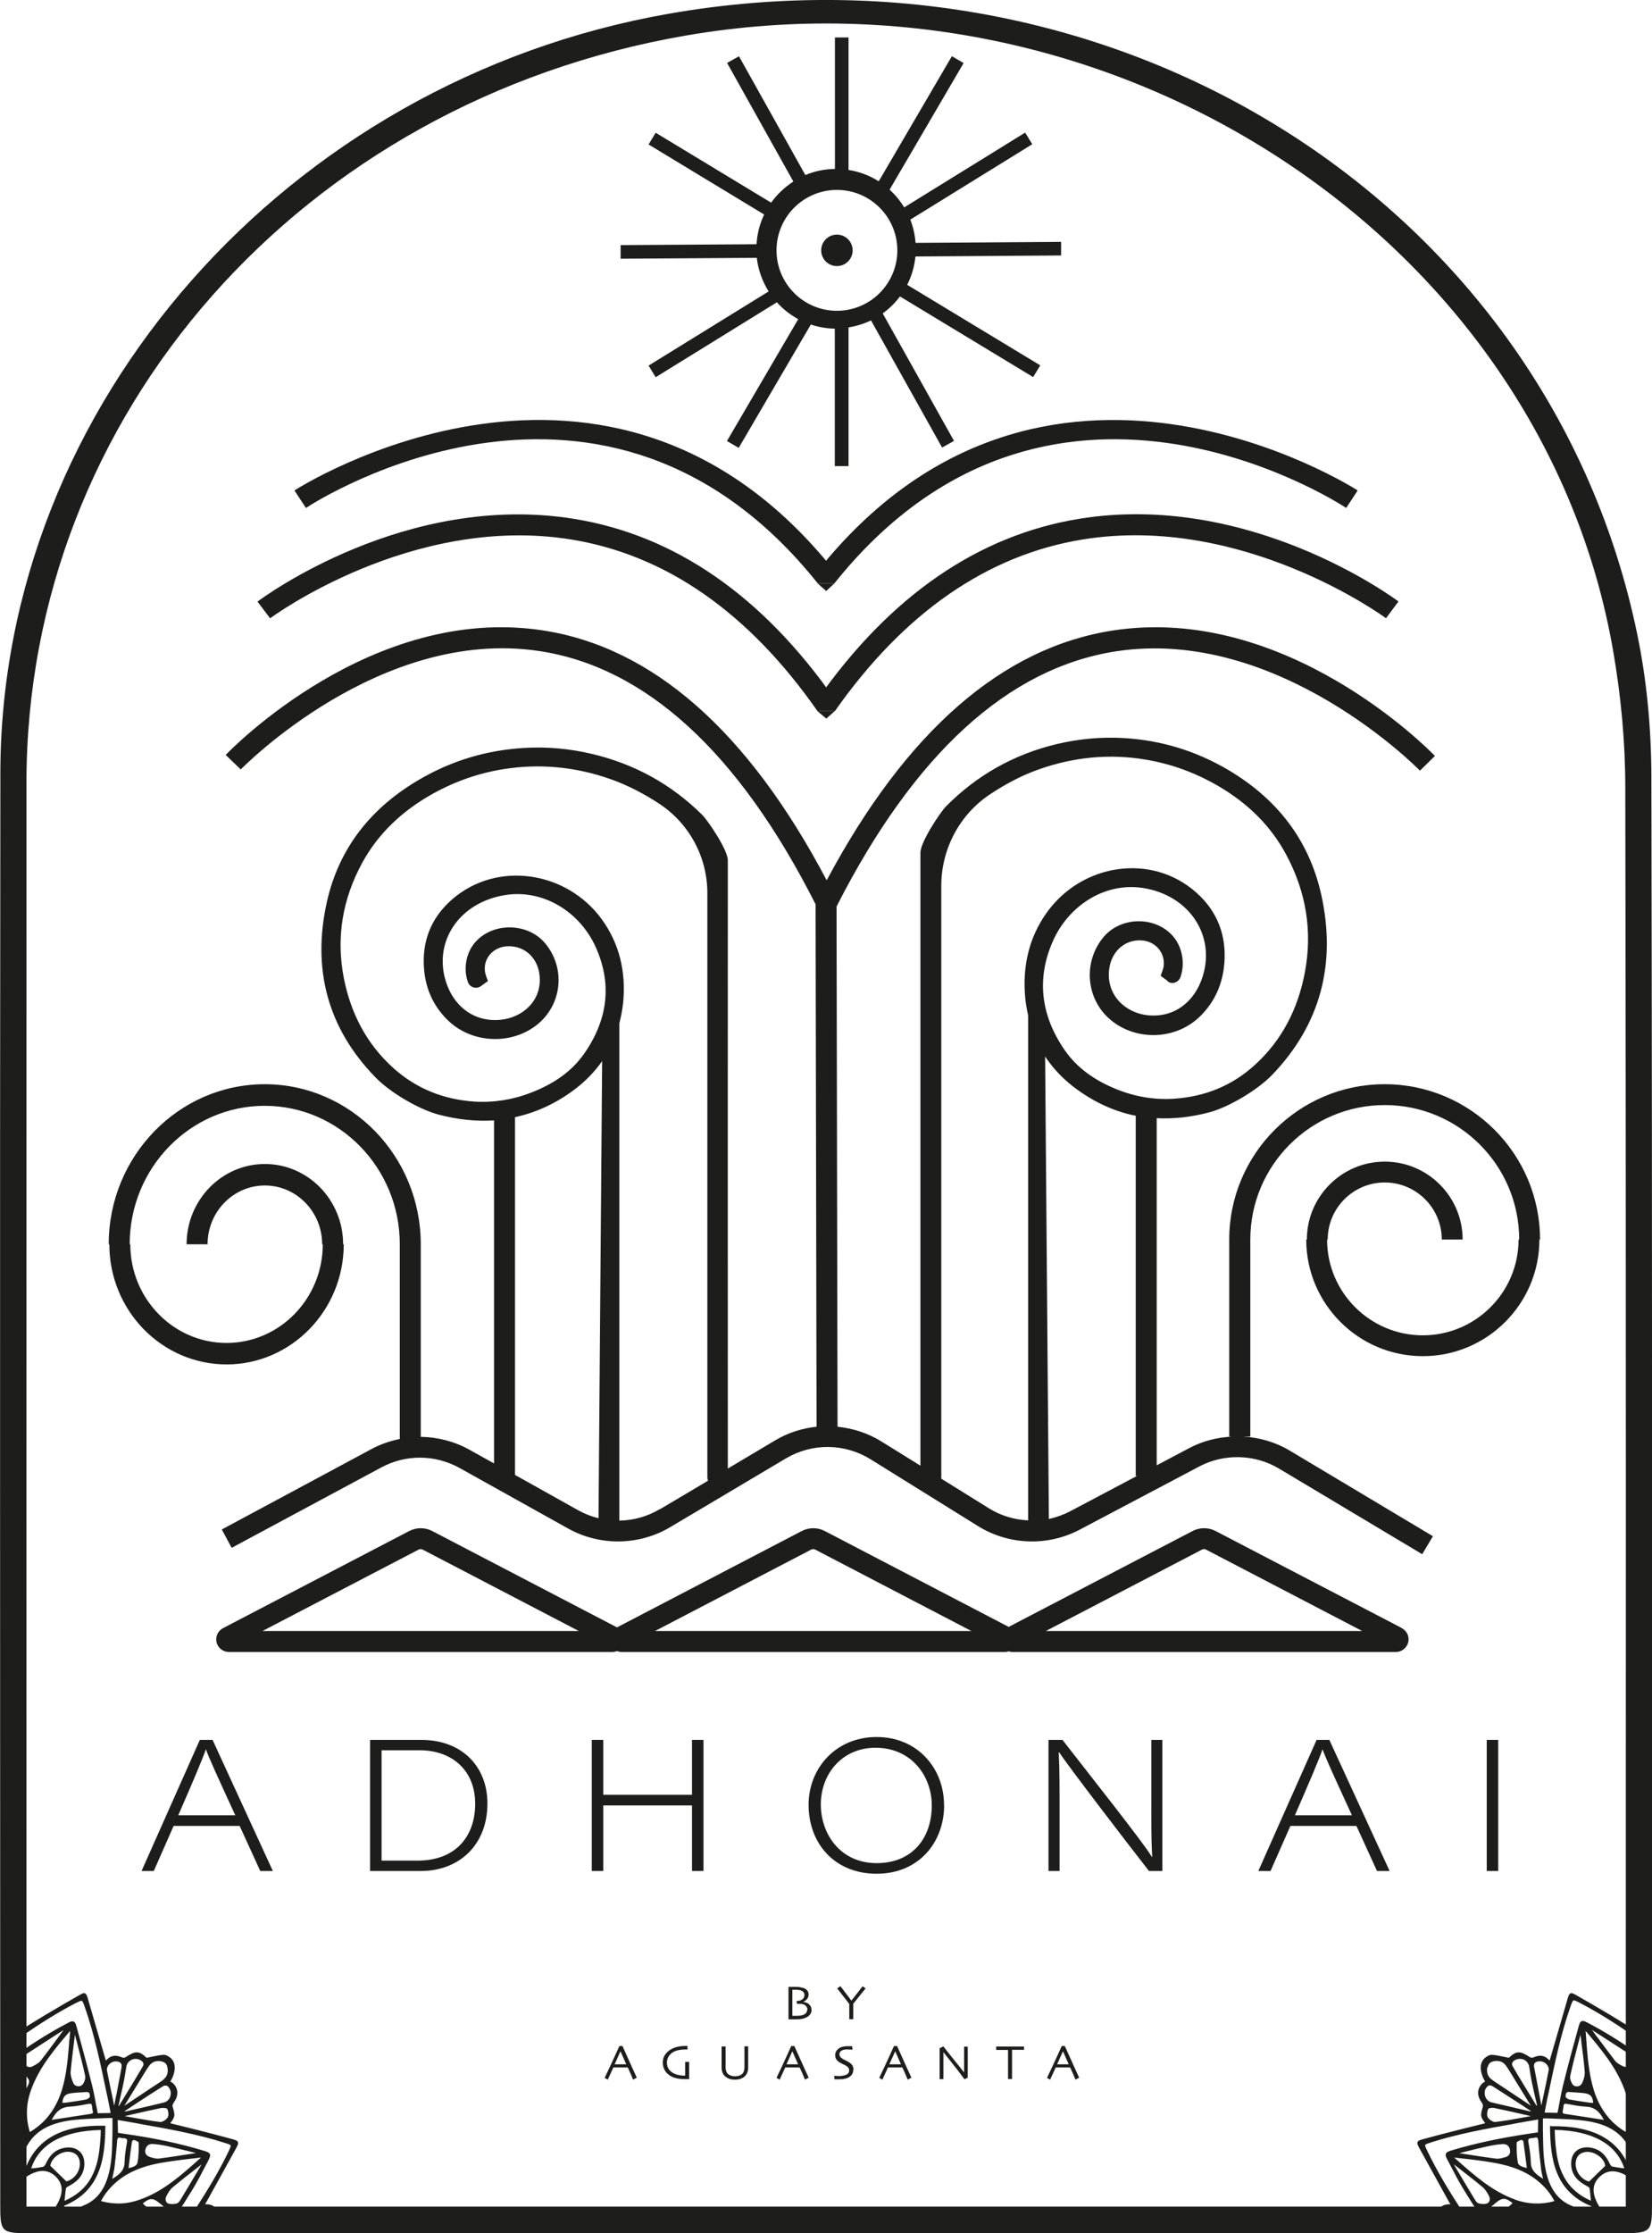
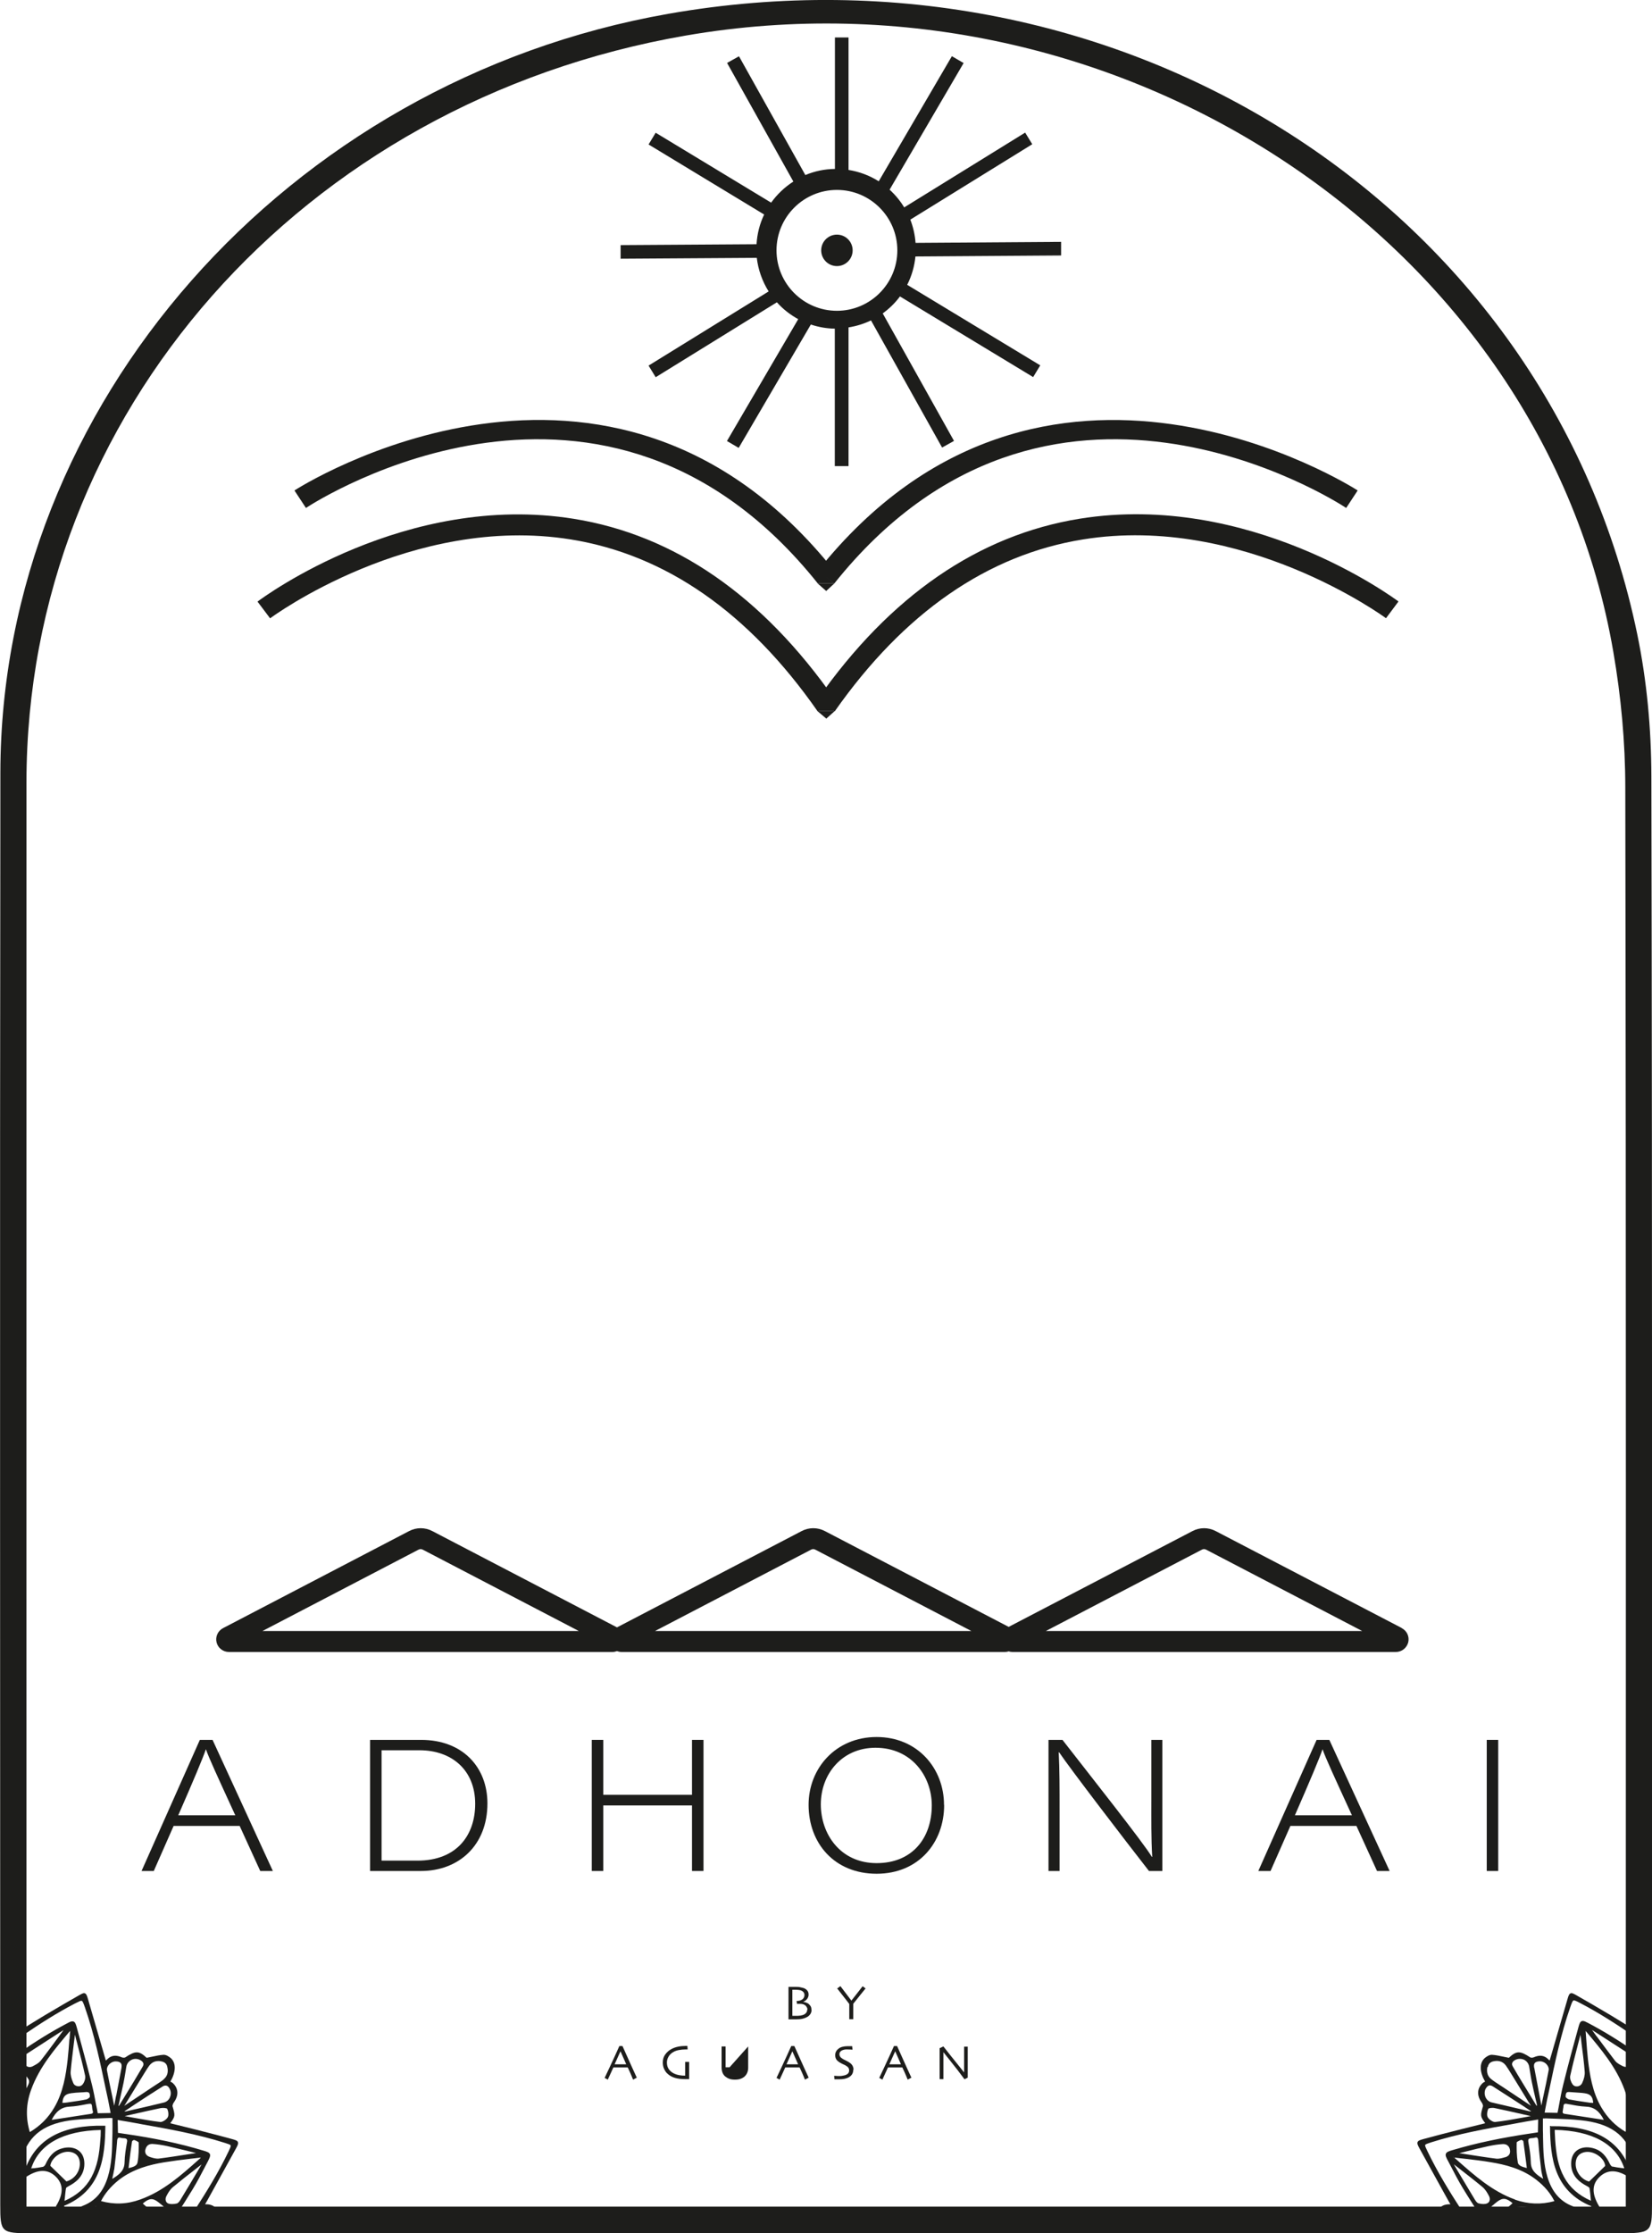
<svg xmlns="http://www.w3.org/2000/svg" id="Capa_2" data-name="Capa 2" viewBox="0 0 132.35 178.85">
  <defs>
    <style>
      .cls-1 {
        fill: #1d1d1b;
      }
    </style>
  </defs>
  <g id="Capa_1-2" data-name="Capa 1">
    <g>
      <path class="cls-1" d="M66.2,178.85c-21.24,0-42.49,0-63.73,0-2.38,0-2.45-.07-2.45-2.28,0-38.23-.04-76.47.01-114.7C.07,32.45,22.97,6.49,53.52,1.11c36.36-6.4,70.58,15.45,77.65,49.69.77,3.72,1.12,7.57,1.13,11.36.08,38.12.05,76.25.05,114.37,0,2.26-.07,2.32-2.59,2.32-21.19,0-42.37,0-63.56,0ZM130.25,176.73c0-.69,0-1.28,0-1.87,0-37.26.03-74.52-.04-111.78,0-3.63-.34-7.3-.96-10.88C123.61,19.39,89.61-3.15,54.93,2.85,24.19,8.17,2.13,33.14,2.12,62.67c-.01,37.37,0,74.74,0,112.1,0,.63,0,1.26,0,1.95h128.13Z" />
      <path class="cls-1" d="M112.3,130.38l-14.9-7.76c-.59-.31-1.28-.31-1.87,0l-14.72,7.67-14.72-7.67c-.59-.31-1.28-.31-1.87,0l-14.79,7.71-14.79-7.71c-.59-.31-1.28-.31-1.87,0l-14.9,7.77c-.42.22-.63.69-.52,1.14.11.45.52.77.99.77h30.73c.13,0,.25-.03.36-.07.11.04.23.07.36.07h30.73c.1,0,.2-.02.29-.05.09.03.19.05.29.05h30.73c.47,0,.87-.32.99-.77.11-.46-.1-.92-.52-1.14ZM21.03,130.62l12.51-6.52c.1-.05.22-.05.32,0l12.51,6.52h-25.35ZM52.48,130.62l12.51-6.52c.1-.05.22-.05.32,0l12.51,6.52h-25.35ZM83.79,130.62l12.51-6.52c.1-.05.22-.05.32,0l12.51,6.52h-25.35Z" />
      <path class="cls-1" d="M65.53,46.74c-17.06-21.37-40.05-6.7-41.02-6.06l-.92-1.4c.25-.17,25.23-16.15,43.24,6.42l-1.31,1.04Z" />
      <path class="cls-1" d="M66.84,46.74l-1.31-1.04c18.02-22.57,43-6.58,43.24-6.42l-.92,1.4c-.97-.64-23.96-15.31-41.02,6.06Z" />
      <path class="cls-1" d="M65.5,56.96c-5.52-7.91-12.17-12.54-19.78-13.76-12.74-2.04-23.97,6.23-24.08,6.32l-1.01-1.34c.48-.36,11.89-8.79,25.34-6.63,8.08,1.3,15.12,6.16,20.91,14.46l-1.37.96Z" />
      <path class="cls-1" d="M66.87,56.96l-1.37-.96c5.82-8.29,12.89-13.15,21.01-14.46,13.55-2.17,25.04,6.27,25.53,6.63l-1,1.34c-.11-.08-11.44-8.38-24.27-6.31-7.65,1.23-14.34,5.86-19.89,13.76Z" />
      <g>
        <path class="cls-1" d="M13.91,146.23l-1.59,3.61h-.98l4.67-10.5h1.02l4.83,10.5h-1.01l-1.65-3.61h-5.3ZM18.85,145.38c-1.45-3.16-2.12-4.61-2.35-5.28h-.01c-.21.64-1.01,2.54-2.21,5.28h4.58Z" />
        <path class="cls-1" d="M29.65,139.34h4.09c3.31,0,5.31,2.17,5.31,5.09,0,3.37-2.31,5.41-5.33,5.41h-4.07v-10.5ZM30.57,149.01h2.87c3.17,0,4.63-2.05,4.63-4.55,0-2.69-1.86-4.29-4.47-4.29h-3.03v8.84Z" />
        <path class="cls-1" d="M47.41,139.34h.92v4.4h7.11v-4.4h.92v10.5h-.92v-5.25h-7.11v5.25h-.92v-10.5Z" />
        <path class="cls-1" d="M75.64,144.56c0,3-2.04,5.5-5.41,5.5s-5.45-2.43-5.45-5.52c0-2.93,2.18-5.43,5.45-5.43s5.4,2.5,5.4,5.44ZM65.76,144.5c0,2.4,1.58,4.71,4.47,4.71s4.42-2.04,4.42-4.62c0-2.34-1.62-4.62-4.51-4.62-2.66,0-4.38,2.08-4.38,4.54Z" />
        <path class="cls-1" d="M84,149.84v-10.5h1.12c2.05,2.64,6.6,8.38,7.16,9.37h.03c-.09-1.51-.07-3-.07-4.69v-4.68h.88v10.5h-1.07c-1.86-2.38-6.38-8.28-7.2-9.51h-.03c.07,1.38.07,2.87.07,4.72v4.79h-.88Z" />
        <path class="cls-1" d="M103.38,146.23l-1.59,3.61h-.98l4.67-10.5h1.02l4.83,10.5h-1.01l-1.65-3.61h-5.3ZM108.31,145.38c-1.45-3.16-2.12-4.61-2.35-5.28h-.01c-.21.64-1.01,2.54-2.21,5.28h4.58Z" />
        <path class="cls-1" d="M120.03,139.34v10.5h-.92v-10.5h.92Z" />
      </g>
      <g>
        <path class="cls-1" d="M65.02,160.95c0,.13-.03.25-.1.35s-.16.19-.29.25c-.11.06-.24.1-.37.13s-.29.04-.46.04c-.13,0-.26,0-.4,0-.14,0-.21,0-.23,0,0-.25,0-.48,0-.71,0-.22,0-.43,0-.63,0-.38,0-.68,0-.91,0-.22,0-.34,0-.35.02,0,.09,0,.21,0,.12,0,.25,0,.36,0,.13,0,.26,0,.37.03s.21.04.29.07c.12.05.21.11.28.2.07.09.1.19.1.32,0,.13-.04.25-.13.36-.08.1-.18.17-.29.21v.02c.09,0,.18.03.26.06.08.03.16.08.22.15.06.06.1.12.13.18.03.07.04.15.04.25ZM64.69,160.96c0-.07-.01-.13-.04-.18-.02-.05-.06-.1-.1-.15-.04-.04-.1-.08-.18-.11-.08-.03-.16-.04-.25-.04-.07,0-.13,0-.18,0-.04,0-.07,0-.09,0l-.03-.23c.1,0,.18-.01.25-.03.07-.02.14-.05.2-.09.05-.04.1-.09.13-.15s.05-.13.05-.2c0-.08-.02-.15-.06-.21-.04-.06-.09-.1-.16-.14-.06-.03-.13-.05-.21-.06s-.17-.02-.27-.02c-.06,0-.12,0-.17,0-.05,0-.08,0-.1,0,0,.19,0,.39,0,.6s0,.37,0,.46c0,.22,0,.45,0,.67,0,.23,0,.35,0,.36.03,0,.06,0,.1,0,.04,0,.09,0,.13,0,.15,0,.29,0,.41-.02s.24-.05.32-.1c.07-.04.13-.09.17-.16.04-.06.06-.14.06-.23Z" />
        <path class="cls-1" d="M69.35,159.24s-.14.17-.39.48c-.25.31-.44.56-.6.75,0,.23,0,.48,0,.74,0,.26,0,.43,0,.5h-.32c0-.08,0-.25,0-.51,0-.26,0-.5,0-.71-.16-.21-.35-.46-.59-.76-.23-.3-.36-.46-.38-.48l.26-.19s.12.16.31.41c.19.25.38.5.57.75h0c.18-.23.37-.48.58-.74.2-.26.31-.4.32-.41l.23.17Z" />
        <path class="cls-1" d="M51.02,166.39l-.3.16s-.05-.11-.12-.29-.18-.41-.31-.69h-1.15c-.14.3-.24.54-.32.7s-.12.26-.12.28l-.26-.14c.03-.07.17-.36.42-.89s.5-1.08.76-1.66h.25c.26.58.51,1.14.76,1.69s.38.83.39.85ZM50.17,165.32c-.07-.16-.14-.32-.22-.5-.08-.17-.16-.35-.24-.54h0c-.07.14-.14.32-.24.53-.09.21-.17.38-.23.51h0s.93,0,.93,0h0Z" />
        <path class="cls-1" d="M55.21,165.16c0,.09,0,.2,0,.33,0,.12,0,.23,0,.31,0,.13,0,.28,0,.44,0,.16,0,.25,0,.27-.01,0-.05,0-.12,0-.07,0-.13,0-.19,0-.31,0-.58-.03-.82-.1-.24-.07-.44-.18-.62-.35-.11-.1-.19-.23-.26-.38-.07-.15-.1-.32-.1-.51,0-.24.06-.45.19-.63s.3-.34.52-.45c.15-.08.32-.14.51-.18.19-.04.39-.06.59-.06.03,0,.06,0,.09,0,.03,0,.05,0,.07,0l.02.28s-.03,0-.06,0c-.04,0-.07,0-.09,0-.2,0-.38.02-.55.05s-.31.08-.43.15c-.17.09-.3.21-.39.36s-.14.31-.14.48c0,.22.05.4.15.54s.23.25.38.33c.14.07.29.12.45.15.16.03.32.04.48.04,0-.02,0-.12,0-.3,0-.18,0-.45,0-.8h.32Z" />
-         <path class="cls-1" d="M59.94,163.89c0,.25,0,.45,0,.62,0,.16,0,.3,0,.42,0,.15,0,.27,0,.38s0,.19,0,.27c0,.15-.02.28-.07.4-.04.11-.11.21-.2.3-.09.09-.2.15-.33.2s-.29.07-.46.07-.33-.02-.46-.07c-.13-.05-.24-.12-.34-.2-.09-.09-.16-.19-.2-.3s-.07-.25-.07-.4c0-.08,0-.17,0-.27s0-.23,0-.38c0-.12,0-.26,0-.42,0-.16,0-.37,0-.62h.32s0,.14,0,.33c0,.19,0,.44,0,.74,0,.09,0,.19,0,.29s0,.2,0,.31c0,.24.07.42.2.54.14.12.32.18.55.18.25,0,.44-.06.57-.18.13-.12.19-.3.19-.55,0-.1,0-.21,0-.31,0-.1,0-.2,0-.29,0-.31,0-.56,0-.75,0-.2,0-.3,0-.32h.32Z" />
+         <path class="cls-1" d="M59.94,163.89c0,.25,0,.45,0,.62,0,.16,0,.3,0,.42,0,.15,0,.27,0,.38s0,.19,0,.27c0,.15-.02.28-.07.4-.04.11-.11.21-.2.3-.09.09-.2.15-.33.2s-.29.07-.46.07-.33-.02-.46-.07c-.13-.05-.24-.12-.34-.2-.09-.09-.16-.19-.2-.3s-.07-.25-.07-.4c0-.08,0-.17,0-.27s0-.23,0-.38c0-.12,0-.26,0-.42,0-.16,0-.37,0-.62h.32s0,.14,0,.33c0,.19,0,.44,0,.74,0,.09,0,.19,0,.29s0,.2,0,.31h.32Z" />
        <path class="cls-1" d="M64.79,166.39l-.3.16s-.05-.11-.12-.29-.18-.41-.31-.69h-1.15c-.14.3-.24.54-.32.7s-.12.26-.12.28l-.26-.14c.03-.07.17-.36.42-.89s.5-1.08.76-1.66h.25c.26.58.51,1.14.76,1.69.25.54.38.83.39.85ZM63.94,165.32c-.07-.16-.14-.32-.22-.5-.08-.17-.16-.35-.24-.54h0c-.07.14-.14.32-.24.53-.09.21-.17.38-.23.51h0s.93,0,.93,0h0Z" />
        <path class="cls-1" d="M68.36,165.76c0,.13-.03.25-.09.35-.06.1-.15.18-.25.24-.1.06-.21.1-.34.13-.13.03-.27.04-.42.04-.08,0-.17,0-.26,0-.09,0-.14,0-.15,0l-.02-.28s.07,0,.15.01.18.01.29.01c.07,0,.16,0,.27-.03.11-.02.19-.04.25-.07.08-.04.14-.08.18-.14s.06-.12.06-.2c0-.09-.02-.16-.06-.22s-.11-.12-.2-.17c-.06-.04-.14-.08-.24-.12-.1-.05-.18-.09-.26-.14-.13-.08-.23-.17-.28-.26s-.08-.2-.08-.32.03-.22.08-.31c.05-.09.12-.16.2-.22.08-.06.18-.11.3-.14.12-.03.25-.05.4-.05.08,0,.16,0,.24,0,.08,0,.13,0,.14,0l.03.28s-.06,0-.14-.01c-.08,0-.19-.01-.31-.01-.07,0-.15,0-.22.02-.08.02-.14.04-.2.07-.05.03-.1.07-.13.12-.04.05-.05.12-.05.19,0,.06.02.12.06.18s.11.12.21.18c.05.03.12.07.21.11s.17.09.26.14c.13.08.23.16.29.26s.1.21.1.34Z" />
        <path class="cls-1" d="M73.02,166.39l-.3.16s-.05-.11-.12-.29-.18-.41-.31-.69h-1.15c-.14.3-.24.54-.32.7s-.12.26-.12.28l-.26-.14c.03-.07.17-.36.42-.89s.5-1.08.76-1.66h.25c.26.58.51,1.14.76,1.69s.38.83.39.85ZM72.18,165.32c-.07-.16-.14-.32-.22-.5-.08-.17-.16-.35-.24-.54h0c-.07.14-.14.32-.24.53-.09.21-.17.38-.23.51h0s.93,0,.93,0h0Z" />
        <path class="cls-1" d="M77.53,163.89c0,.2,0,.44,0,.7,0,.26,0,.45,0,.57,0,.37,0,.66,0,.88,0,.22,0,.33,0,.35l-.26.13c-.39-.53-.76-1.01-1.1-1.43-.34-.43-.54-.67-.59-.74h0c0,.35,0,.78,0,1.28,0,.51,0,.8,0,.88h-.3s0-.15,0-.35c0-.2,0-.47,0-.83,0-.14,0-.33,0-.56,0-.23,0-.48,0-.74l.3-.14s.22.28.6.76.73.91,1.06,1.32h0c0-.2,0-.54,0-1.01,0-.47,0-.82,0-1.05h.3Z" />
-         <path class="cls-1" d="M82.03,164.16s-.11,0-.26,0-.38,0-.69,0c0,.27,0,.47,0,.61,0,.14,0,.33,0,.56s0,.46,0,.7c0,.24,0,.39,0,.47h-.32c0-.08,0-.24,0-.48,0-.24,0-.48,0-.7v-.54c0-.13,0-.34,0-.61-.28,0-.5,0-.67,0-.17,0-.27,0-.28,0v-.27c.13,0,.3,0,.49,0,.19,0,.4,0,.61,0,.31,0,.58,0,.79,0,.21,0,.32,0,.34,0v.27Z" />
-         <path class="cls-1" d="M86.46,166.39l-.3.16s-.05-.11-.12-.29-.18-.41-.31-.69h-1.15c-.14.3-.24.54-.32.7s-.12.26-.12.28l-.26-.14c.03-.07.17-.36.42-.89s.5-1.08.76-1.66h.25c.26.58.51,1.14.76,1.69s.38.83.39.85ZM85.62,165.32c-.07-.16-.14-.32-.22-.5-.08-.17-.16-.35-.24-.54h0c-.07.14-.14.32-.24.53-.09.21-.17.38-.23.51h0s.93,0,.93,0h0Z" />
      </g>
      <polygon class="cls-1" points="65.51 46.73 66.84 46.73 66.16 46.14 65.51 46.73" />
      <polygon class="cls-1" points="66.84 46.73 65.51 46.73 66.19 47.33 66.84 46.73" />
      <polygon class="cls-1" points="65.49 56.95 66.87 56.95 66.16 56.19 65.49 56.95" />
      <polygon class="cls-1" points="66.87 56.95 65.49 56.95 66.2 57.55 66.87 56.95" />
-       <path class="cls-1" d="M110.92,86.83c-6.86,0-12.44,5.58-12.44,12.44v15.78h.23c-1.18.06-2.36.35-3.43.92l-2.61,1.38v-27.8c1.35.07,2.76-.08,4.22-.47,1.6-.43,3.89-1.81,5.05-3.02,3.88-4.05,5.13-8.93,3.91-14.42-.99-4.44-3.61-7.71-7.45-9.98-2.58-1.52-5.35-2.37-8.33-2.55-1.83-.11-3.63.06-5.41.48-3.42.82-6.39,2.48-8.88,5-.4.4-2.04,2.81-2.04,3.71,0,7.25,0,40.53,0,49.08l-3.11-1.93c-1.09-.68-2.3-1.06-3.53-1.19l-.08-41.66c6.23-12.24,13.76-19.11,22.4-20.44,13-1.99,24.23,9.44,24.34,9.56l1.2-1.18c-.48-.5-11.93-12.17-25.78-10.05-8.88,1.36-16.59,8.09-22.95,20.01-6.3-11.95-13.96-18.69-22.78-20.02-13.64-2.07-24.9,9.49-25.37,9.98l1.21,1.16c.11-.11,11.15-11.41,23.92-9.48,8.53,1.29,15.98,8.12,22.13,20.28l.08,41.84c-1.15.12-2.29.48-3.33,1.1l-3.78,2.25c0-7.25-.01-41.41,0-48.7,0-.88-1.64-3.24-2.04-3.64-2.49-2.47-5.46-4.1-8.88-4.9-1.78-.42-3.58-.58-5.41-.47-2.98.18-5.75,1-8.33,2.5-3.84,2.22-6.46,5.43-7.45,9.78-1.22,5.39.03,10.17,3.91,14.13,1.16,1.19,3.45,2.54,5.05,2.96,1.53.4,3.01.55,4.42.46v27.47l-1.94-1.08c-1.23-.69-2.58-1.03-3.93-1.05v-15.42c0-7.07-5.61-12.82-12.5-12.82s-12.5,5.75-12.5,12.82h.05c0,5.31,4.21,9.62,9.39,9.62s9.39-4.32,9.39-9.62h-.05c0-3.55-2.81-6.43-6.27-6.43s-6.27,2.89-6.27,6.43h1.68c0-2.6,2.06-4.71,4.59-4.71s4.59,2.11,4.59,4.71h.05c0,4.36-3.46,7.9-7.71,7.9s-7.71-3.54-7.71-7.9h-.05c0-6.12,4.85-11.09,10.82-11.09s10.82,4.98,10.82,11.09v15.59c-.78.16-1.55.42-2.27.81l-11.99,6.44.79,1.47,11.99-6.44c1.97-1.06,4.32-1.04,6.28.05l8.68,4.84c2.55,1.42,5.68,1.38,8.19-.11l9.26-5.5c2.11-1.25,4.71-1.22,6.79.07l8.59,5.34c2.47,1.54,5.6,1.65,8.17.29l9.56-5.05c2-1.06,4.46-1,6.41.17l11.46,6.85.86-1.44-11.46-6.85c-1.15-.69-2.44-1.06-3.74-1.13h.57v-15.78c0-5.94,4.83-10.77,10.77-10.77s10.77,4.83,10.77,10.77h-.05c0,4.23-3.44,7.67-7.67,7.67s-7.67-3.44-7.67-7.67h.05c0-2.52,2.05-4.57,4.57-4.57s4.57,2.05,4.57,4.57h1.67c0-3.44-2.8-6.24-6.24-6.24s-6.24,2.8-6.24,6.24h-.05c0,5.15,4.19,9.34,9.34,9.34s9.34-4.19,9.34-9.34h.05c0-6.86-5.58-12.44-12.44-12.44ZM47.95,121.59c-.56-.14-1.11-.35-1.63-.64l-5.06-2.83v-28.65c1.7-.37,3.31-1.11,4.8-2.24.87-.66,1.6-1.42,2.18-2.25l-.29,36.6ZM52.84,120.87c-.99.59-2.1.89-3.22.91v-39.83c.13-.52.24-1.06.3-1.62.25-2.52-.31-4.78-1.71-6.71-2.81-3.86-8.39-4.72-11.99-1.59-1.7,1.48-2.42,3.37-2.25,5.54.12,1.6.74,2.99,1.88,4.11,1.92,1.9,5.14,2.05,7.22.35,1.97-1.61,2.25-4.51.61-6.48-1.5-1.8-4.58-1.68-5.85.23-.56.85-.67,1.97-.34,2.88.15.42.67.58,1.03.32l.57-.41c-.09-.27-.21-.52-.24-.79-.13-1.07.71-1.97,1.84-2,1.33-.04,2.37.91,2.53,2.28.25,2.04-1.32,3.43-3.11,3.61-2.32.23-4.01-1.32-4.51-3.51-.68-3,1.3-5.85,4.76-6.46,3.1-.55,6.1,1.3,7.38,4.18,1.3,2.91.97,5.76-.93,8.49-1.05,1.51-2.55,2.47-4.25,3.13-1.45.57-3.02.82-4.57.72-2.44-.17-4.61-1.02-6.46-2.67-2.16-1.94-3.42-4.38-3.98-7.2-.64-3.26-.11-6.36,1.48-9.27,1.26-2.3,3.11-4.04,5.36-5.35,1.84-1.07,3.82-1.79,5.93-2.13,2.87-.46,5.76-.21,8.63.81,1.35.48,2.63,1.15,3.84,1.94,2.42,1.58,3.88,4.28,3.88,7.17v46.8c0,.09.02.18.06.26l-3.86,2.29ZM93.54,78.59c.36.27.87.1,1.03-.33.33-.92.22-2.07-.34-2.94-1.27-1.95-4.35-2.07-5.85-.24-1.64,2.01-1.37,4.97.61,6.61,2.09,1.73,5.3,1.59,7.22-.36,1.14-1.15,1.75-2.56,1.88-4.2.17-2.21-.55-4.14-2.25-5.65-3.6-3.2-9.18-2.32-11.99,1.62-1.4,1.97-1.96,4.28-1.71,6.85.05.48.13.93.23,1.38v40.43c-1.1-.05-2.19-.37-3.15-.97l-3.81-2.37v-47.47c0-2.95,1.46-5.7,3.88-7.32,1.2-.8,2.48-1.49,3.84-1.98,2.87-1.03,5.76-1.3,8.63-.82,2.11.35,4.08,1.08,5.93,2.17,2.26,1.34,4.11,3.11,5.36,5.46,1.59,2.97,2.12,6.13,1.48,9.46-.55,2.88-1.82,5.38-3.98,7.35-1.84,1.69-4.02,2.55-6.46,2.72-1.55.11-3.12-.15-4.57-.73-1.69-.67-3.2-1.66-4.25-3.2-1.9-2.78-2.23-5.69-.93-8.66,1.28-2.93,4.28-4.82,7.38-4.26,3.46.62,5.45,3.53,4.76,6.59-.5,2.23-2.19,3.81-4.51,3.58-1.79-.18-3.36-1.6-3.11-3.68.17-1.39,1.2-2.37,2.53-2.32,1.13.03,1.96.95,1.84,2.04-.03.27-.16.53-.24.8l.57.42ZM85.72,121.04c-.54.28-1.11.48-1.69.61l-.3-37.04c.6.9,1.34,1.71,2.25,2.41,1.56,1.2,3.23,1.98,5.01,2.34v28.84h.1l-5.37,2.84Z" />
      <path class="cls-1" d="M2.04,174.28c.84-.55,1.7-.76,2.45-.06.8.74.6,1.63.1,2.47.36.29.57.47.7.66.37-.14.77-.24,1.22-.27,1.28-.65,2.46-.49,3.56.11.07-.02.14-.04.21-.06-.12-.08-.23-.17-.35-.25-.02-.01-.02-.05-.04-.09.71-.28,1.32-.2,1.89.22.14.01.28.03.41.05-.16-.12-.32-.23-.48-.35-.09-.07-.18-.16-.27-.24.51-.43.79-.46,1.24-.11.32.24.61.52.92.79.19.17.14.32.05.48.01,0,.02.02.04.02.09-.06.18-.1.28-.15.48-.74.96-1.48,1.41-2.23.44-.71.81-1.46,1.2-2.2.29-.56.27-.59-.32-.77-2.08-.63-4.21-1.04-6.36-1.35-.16-.02-.33-.05-.54-.08,0-.39-.01-.77-.02-1.21.53.09,1.06.18,1.59.27,2.4.43,4.8.84,7.12,1.58.61.2.61.2.33.79-.79,1.67-1.76,3.23-2.76,4.78.08,0,.15-.01.23-.01.02,0,.05,0,.07,0,.32-.38.95-.27,1.21.18.12.03.23.07.34.12-.17-.57-.55-.81-1.19-.73.09-.17.14-.28.2-.38.78-1.4,1.56-2.8,2.33-4.2.27-.5.26-.52-.28-.66-.99-.27-1.99-.53-2.99-.78-.68-.17-1.36-.33-2.06-.5.47-.63.47-.63.23-1.43-.03-.1.06-.25.13-.35.37-.51.36-1.03-.07-1.43-.08-.07-.19-.11-.26-.15.47-.76.51-1.45.12-1.83-.14-.14-.37-.27-.54-.26-.44.03-.87.15-1.37.24-.6-.57-.83-.59-1.65-.05-.08.06-.26.04-.36,0-.34-.15-.67-.19-.98.07-.1.09-.19.18-.3.27-.5-1.72-.98-3.39-1.47-5.06-.14-.49-.16-.5-.59-.25-.93.53-1.85,1.07-2.78,1.62-.53.31-1.05.64-1.62.99-.03.14-.06.28-.1.41,1.33-.9,2.67-1.78,4.1-2.52.66-.34.67-.34.92.38.84,2.41,1.32,4.91,1.85,7.4.08.38.15.76.23,1.15-.42,0-.79.01-1.2.02-.16-.8-.28-1.58-.47-2.34-.39-1.55-.81-3.09-1.23-4.63-.12-.45-.2-.46-.62-.25-1.38.72-2.69,1.55-3.96,2.44.1.35.17.72.19,1.09.24.25.46.51.66.79.23.33-.04.65-.24,1.04-.18-.23-.34-.43-.5-.64-.02.1-.04.19-.06.29.09.12.19.24.29.37.35.48.05.98.04,1.47-.04.03-.09.06-.13.09-.02-.07-.03-.14-.08-.2-.06-.08-.13-.16-.19-.25,0,.15.01.3,0,.45.08.15.18.3.26.46.37.76.38,1.56.06,2.35-.1.26-.18.53-.27.79-.06.18-.11.31-.17.4-.02.16-.05.33-.09.49.31.12.56.37.77.76ZM3.47,173.6c-.35.08-.7.11-1.09.16.6-2.08,2.61-3.21,5.77-3.26-.01.28-.02.57-.04.85-.07,1.06-.21,2.11-.73,3.06-.52.94-1.31,1.56-2.33,1.98.04-.42.07-.8.13-1.17.01-.09.16-.17.26-.22.63-.33,1.13-.76,1.21-1.53.12-1.17-.8-1.65-1.8-1.3-.56.2-.89.64-1.13,1.17-.05.11-.16.23-.26.26ZM3.94,173.49c.03-.71,1.03-1.44,1.85-1.19.42.13.64.42.68.85.08.77-.47,1.49-1.18,1.66-.48-.46-.88-.86-1.36-1.32ZM16.29,173.12s.05.02.07.03c-.61,1.02-1.21,2.05-1.83,3.07-.08.14-.22.31-.35.34-.23.05-.52.08-.73-.01-.27-.12-.33-.43-.2-.69.14-.28.32-.57.55-.77.81-.68,1.65-1.31,2.49-1.97ZM16.18,172.85c-1.5,1.33-2.97,2.69-4.91,3.38-1.07.38-2.16.43-3.31.1.36-.74.87-1.31,1.48-1.8,1.08-.86,2.36-1.22,3.69-1.44,1-.16,2-.26,3-.39.01.05.03.1.04.15ZM11.57,172.14c.07-.35.32-.54.66-.53.41.02.83.09,1.23.18.85.19,1.7.41,2.55.62v.06c-1.09.17-2.17.34-3.26.48-.24.03-.5-.05-.73-.12-.33-.1-.52-.34-.45-.7ZM10.78,171.29c.16.05.42.18.42.28.01.54,0,1.08-.09,1.61-.07.38-.46.46-.91.57.1-.82.19-1.56.3-2.3.01-.07.2-.18.27-.16ZM9.7,171.12c.26.06.67-.05.57.48-.09.52-.18,1.04-.19,1.57-.02.79-.55,1.11-1.2,1.51.08-.37.16-.64.19-.93.09-.74.17-1.49.23-2.23.02-.28.08-.47.41-.39ZM13.51,169.6c-.12.21-.47.45-.69.42-.98-.11-1.94-.32-2.91-.49,0-.05-.01-.09-.02-.14.99-.22,1.97-.46,2.96-.66.2-.04.56-.01.62.1.11.22.16.57.05.76ZM13.68,167.25c.24.48-.02,1.08-.52,1.21-1,.24-2,.47-3,.7-.08.02-.16.02-.24.03-.02-.05-.04-.1-.06-.14,1.04-.68,2.08-1.37,3.13-2.03.28-.17.54-.06.69.24ZM11.9,165.38c.26-.35.61-.46,1.03-.4.32.05.53.21.59.55.09.42,0,.79-.34,1.05-.32.25-.67.45-1,.68-.72.48-1.43.96-2.15,1.43-.07.05-.15.1-.23.14-.02-.02-.03-.03-.05-.05.11-.16.22-.31.32-.47.5-.8.99-1.61,1.48-2.41.11-.18.22-.36.34-.52ZM10.03,165.51c.1-.56.69-.87,1.21-.62.29.14.42.39.27.65-.63,1.08-1.3,2.15-1.95,3.22l-.17-.08c.14-.62.29-1.23.42-1.85.09-.43.15-.87.23-1.31ZM8.48,165.82c-.08-.42.37-.84.8-.83.43.02.6.21.52.63-.19,1.04-.39,2.07-.59,3.1-.05,0-.09,0-.14-.01-.2-.97-.42-1.93-.6-2.9ZM7.47,168.88c.04.18.14.44-.19.49-1.05.16-2.11.33-3.16.49-.02,0-.05-.02-.1-.04.33-.69.77-1.16,1.57-1.19.5-.02.99-.13,1.48-.22.43-.08.35.27.4.47ZM7.28,167.92c0,.1-.2.26-.34.29-.51.11-1.04.18-1.55.26-.16.02-.32.03-.48.04.03-.61.22-.87.75-.95.41-.06.83-.07,1.24-.1.35-.03.39.25.38.47ZM5.95,162.72s.05-.01.08-.02c.3,1.17.61,2.33.87,3.51.05.23-.06.56-.21.76-.23.31-.74.24-.91-.11-.14-.29-.24-.64-.21-.96.09-1.06.25-2.12.38-3.18ZM1.96,165.39c-.1-.2-.07-.49-.05-.73,0-.1.13-.22.23-.28,1.04-.68,2.08-1.35,3.13-2.02.01.02.02.04.04.07-.67.9-1.32,1.81-2.01,2.69-.15.2-.41.33-.64.44-.26.13-.57.09-.7-.17ZM2.4,167.33c.67-1.85,1.93-3.32,3.17-4.79.04,0,.08.02.12.03-.06.79-.1,1.59-.19,2.38-.16,1.34-.38,2.67-1.09,3.86-.5.86-1.17,1.54-2.09,2.05-.39-1.23-.34-2.39.07-3.53ZM1.69,172.73c.65-2.13,2.29-2.85,4.28-3.05.93-.09,1.86-.1,2.79-.15.09,0,.19.01.32.02,0,.37.02.71.01,1.05-.04,1.26,0,2.53-.38,3.77-.34,1.1-.95,1.94-2.05,2.37-.17.06-.33.16-.49.24q-.65.32-1.19-.33c2.94-1.14,3.34-3.61,3.37-6.31-2.55-.05-5.23.56-6.27,3.45-.61-.31-.6-.43-.4-1.06Z" />
      <path class="cls-1" d="M12.63,173.05s.08,0,.12,0c.8-.1,1.61-.23,2.39-.35.29-.04.57-.09.86-.13h.06s.02-.21.02-.21l-.07-.02c-.25-.06-.49-.12-.74-.18-.59-.15-1.2-.3-1.81-.43-.47-.1-.87-.16-1.25-.18-.39-.02-.67.21-.74.59-.07.38.11.67.51.8.23.07.44.13.64.13ZM11.65,172.16c.06-.29.25-.46.53-.46.01,0,.02,0,.04,0,.36.02.76.08,1.22.18.6.14,1.21.29,1.8.43.16.04.31.08.47.12-.2.03-.39.06-.59.09-.78.12-1.59.25-2.39.35-.22.03-.49-.05-.7-.12-.22-.07-.46-.23-.39-.6Z" />
      <path class="cls-1" d="M8.98,168.91c-.05-.26-.1-.52-.16-.77l-.17-.79c-.46-2.19-.93-4.46-1.68-6.62-.13-.39-.2-.58-.36-.64-.15-.06-.33.03-.68.21-1.4.72-2.73,1.58-4.02,2.46-.02.09-.05.17-.08.25,1.34-.92,2.73-1.81,4.18-2.56.28-.14.46-.24.54-.21.08.03.15.23.26.54.75,2.15,1.22,4.41,1.68,6.6l.17.79c.05.26.1.51.15.77l.05.28-1.03.02c-.04-.23-.08-.45-.13-.67-.1-.55-.2-1.07-.33-1.6-.4-1.61-.85-3.24-1.23-4.64-.07-.24-.12-.38-.24-.43-.03-.01-.06-.02-.1-.02-.11,0-.24.06-.4.15-1.26.66-2.53,1.44-3.95,2.43.02.06.04.11.05.17,1.24-.86,2.36-1.57,3.45-2.17l-.41.27c-.82.53-1.64,1.06-2.46,1.59-.12.08-.25.21-.27.35v.03c-.03.25-.05.53.06.74.06.13.17.22.3.26.16.05.34.03.52-.06.23-.12.5-.25.66-.46.19-.25.39-.5.58-.75-.58.78-1.1,1.6-1.48,2.51.07-.19.08-.37-.06-.56-.22-.32-.48-.6-.73-.86,0,.08,0,.17.01.25.2.22.41.45.59.71.15.22.05.41-.13.74-.02.03-.04.06-.05.1l-.27-.34c-.07-.09-.13-.17-.2-.26-.01.07-.03.15-.05.22.04.05.07.1.11.15l.43.55.06-.12c.04-.07.07-.14.11-.21.05-.09.1-.18.14-.27-.04.09-.07.19-.11.28-.43,1.2-.46,2.37-.07,3.59l.03.1.09-.05c.9-.5,1.59-1.19,2.12-2.08.16-.27.29-.55.41-.83-.04.13-.07.29-.08.48v.1s.09,0,.09,0c.05,0,.1,0,.15,0,.11,0,.22-.01.34-.03l.27-.04c.43-.06.87-.13,1.29-.22.16-.03.4-.21.4-.37,0-.14,0-.33-.14-.45-.08-.08-.19-.11-.34-.1-.14.01-.28.02-.41.03-.27.02-.55.03-.83.07-.36.05-.59.19-.71.45.37-.93.52-1.91.63-2.79-.03.25-.05.51-.07.76-.03.36.1.74.22,1,.09.2.28.33.51.36.22.02.42-.06.54-.23.16-.21.28-.56.22-.83-.07-.32-.14-.64-.22-.96.15.58.31,1.17.45,1.76.13.52.23,1.04.33,1.59.05.25.09.49.14.74v.07s1.38-.02,1.38-.02l-.09-.48ZM5.67,167.64c.27-.04.55-.06.82-.07.14,0,.28-.02.42-.03.01,0,.03,0,.04,0,.07,0,.13.02.17.05.06.06.09.16.08.33,0,.05-.16.18-.27.21-.42.09-.86.15-1.28.21l-.27.04c-.1.02-.21.02-.32.03-.02,0-.04,0-.06,0,.04-.51.22-.7.68-.77ZM3.23,165.06c-.14.18-.39.3-.61.42-.13.07-.27.08-.38.04-.09-.03-.16-.09-.2-.17-.09-.17-.06-.43-.04-.65v-.03c0-.06.09-.16.19-.22.82-.53,1.64-1.06,2.46-1.59l.44-.28c-.13.17-.25.34-.38.52-.48.65-.97,1.32-1.48,1.97ZM5.56,163.31c-.04.54-.08,1.09-.14,1.64-.14,1.21-.35,2.6-1.07,3.83-.49.84-1.14,1.48-1.96,1.97-.34-1.14-.31-2.25.1-3.38.65-1.81,1.9-3.28,3.1-4.69l.03-.03h0c-.02.22-.03.45-.05.67ZM5.54,162.45l-.09.11c-.48.56-.96,1.13-1.41,1.73.27-.37.55-.74.81-1.1.18-.24.35-.48.53-.72l.03-.04-.09-.17c.06-.03.12-.06.18-.09.15-.08.29-.15.35-.12.06.02.1.17.14.32.02.08.04.16.07.24l-.18.04v.06c-.04.29-.08.58-.12.88-.05.38-.1.76-.14,1.14.05-.47.08-.95.11-1.42.02-.25.03-.49.05-.74v-.07s-.24-.06-.24-.06ZM6.82,166.23c.05.21-.06.52-.19.69-.09.12-.23.18-.39.16-.17-.02-.31-.11-.37-.26-.15-.33-.23-.66-.21-.91.07-.77.17-1.55.26-2.3.03-.22.06-.44.08-.66.06.23.12.46.18.68.22.85.45,1.73.64,2.6Z" />
      <path class="cls-1" d="M18.51,171.46c.18.05.36.1.39.15.02.05-.07.23-.16.39-.53.97-1.08,1.95-1.6,2.9-.24.43-.48.87-.72,1.3-.04.07-.07.14-.12.23l-.15.3.16-.02c.57-.06.9.14,1.07.61.11.04.19.1.29.15.02,0,.03-.01.05-.02-.06-.01-.13-.06-.14-.08-.16-.58-.54-.86-1.14-.84v-.02c.06-.09.09-.16.13-.22.24-.43.48-.87.72-1.3.53-.95,1.07-1.93,1.6-2.9.15-.27.22-.42.17-.54-.05-.13-.22-.17-.5-.25-.89-.24-1.87-.5-2.99-.78-.47-.12-.93-.23-1.41-.35-.17-.04-.35-.08-.52-.13.41-.55.4-.61.18-1.37v-.03s.02-.15.11-.27c.4-.55.37-1.12-.08-1.54-.06-.06-.14-.09-.2-.12.44-.76.47-1.46.06-1.86-.16-.15-.41-.3-.61-.29-.31.02-.63.09-.96.16-.12.03-.25.05-.39.08-.61-.57-.89-.58-1.72-.03-.05.03-.19.03-.28-.01-.3-.13-.7-.23-1.07.08-.07.06-.13.12-.2.18l-.37-1.27c-.36-1.23-.71-2.44-1.06-3.65-.08-.28-.13-.41-.24-.46-.11-.05-.24.02-.47.15-.81.46-1.67.96-2.78,1.62-.4.24-.79.48-1.21.74-.11.07-.23.14-.34.21-.01.08-.03.15-.05.23.16-.1.32-.2.48-.29.42-.26.81-.5,1.21-.74,1.11-.66,1.96-1.16,2.78-1.62.12-.07.28-.16.32-.14.04.02.1.2.14.35.36,1.21.71,2.42,1.06,3.65l.45,1.54.2-.19c.07-.06.13-.12.2-.18.24-.21.5-.22.89-.06.13.06.33.07.44,0,.78-.51.97-.5,1.54.04l.03.03h.04c.15-.04.29-.07.43-.1.32-.07.63-.13.93-.15.14-.01.35.11.48.24.36.35.31,1.01-.13,1.73l-.05.08.08.04s.05.03.08.04c.06.03.12.06.17.1.39.36.41.83.06,1.31-.07.1-.18.28-.14.42v.03q.22.74-.22,1.33l-.08.1.13.03c.22.05.43.11.65.16.47.11.94.23,1.41.35,1.12.29,2.09.54,2.99.78Z" />
      <path class="cls-1" d="M9.89,165.65c.04-.23.02-.41-.08-.53-.1-.13-.27-.19-.52-.21-.25-.01-.52.11-.7.32-.16.18-.23.4-.19.6.13.69.28,1.39.42,2.07.06.28.12.56.18.83v.06s.29.03.29.03l.02-.1.29.13.04-.06c.18-.29.35-.58.53-.86.47-.77.96-1.57,1.42-2.36.08-.13.1-.27.06-.4-.05-.15-.17-.28-.36-.37-.27-.13-.58-.12-.84.01-.26.13-.44.38-.49.67-.03.16-.06.33-.08.49-.04.27-.09.55-.14.82-.09.43-.19.87-.29,1.3-.02.08-.04.17-.06.25l.09-.48c.14-.74.28-1.48.42-2.23ZM9.6,168.14c.1-.43.2-.86.29-1.3.06-.27.1-.55.15-.83.03-.16.05-.33.08-.49.04-.24.19-.44.4-.55.21-.11.47-.11.69,0,.14.07.24.16.27.26.03.08.01.17-.04.26-.46.79-.95,1.59-1.42,2.36-.16.27-.33.53-.49.8l-.04-.02c.04-.16.08-.32.11-.49ZM9.3,167.84l-.15.8h0c-.05-.26-.11-.52-.16-.77-.14-.67-.29-1.37-.42-2.06-.03-.15.03-.32.15-.46.15-.17.37-.27.56-.26.2,0,.33.05.4.14.07.08.08.21.05.39-.14.74-.28,1.48-.42,2.22Z" />
      <path class="cls-1" d="M13.59,169.64c.13-.22.08-.61-.04-.85-.09-.17-.51-.18-.71-.14-.73.15-1.47.32-2.19.48-.26.06-.52.12-.77.18l-.08.02.04.28h.06c.26.06.51.1.77.15.7.13,1.43.26,2.15.35.01,0,.03,0,.04,0,.26,0,.6-.24.73-.47ZM12.84,169.94c-.71-.08-1.44-.22-2.14-.34-.24-.04-.47-.09-.71-.13h0c.23-.05.47-.11.7-.16.71-.16,1.45-.33,2.18-.48.21-.04.49,0,.52.05.1.19.14.52.05.68-.11.2-.44.4-.6.38Z" />
      <path class="cls-1" d="M13.76,167.22c-.09-.19-.22-.31-.38-.35-.14-.04-.29-.01-.43.08-.77.48-1.54.99-2.28,1.48-.28.19-.57.37-.85.56l-.06.04.11.27h.06s.05-.01.07-.01c.06,0,.12,0,.17-.02l.55-.13c.8-.19,1.63-.38,2.44-.57.25-.06.47-.24.58-.49.12-.27.12-.58,0-.84ZM13.61,167.98c-.09.2-.27.35-.47.4-.81.2-1.64.39-2.44.57l-.55.13s-.1.02-.15.02c0,0-.01,0-.02,0v-.02c.25-.17.52-.35.78-.52.74-.49,1.51-.99,2.28-1.47.1-.06.2-.08.29-.06.11.03.2.12.27.27.11.21.11.47,0,.69Z" />
      <path class="cls-1" d="M13.6,165.52c-.07-.36-.29-.56-.66-.61-.47-.07-.85.07-1.11.43-.12.16-.22.33-.33.5l-.02.03c-.22.36-.45.73-.67,1.09-.27.44-.54.88-.81,1.32-.07.11-.14.21-.21.32-.03.05-.07.1-.1.15l-.04.06.15.15.13-.08c.05-.03.1-.07.16-.1l2.15-1.43c.1-.07.21-.14.31-.2.23-.15.47-.3.69-.48.34-.27.47-.65.37-1.13ZM13.13,166.52c-.21.17-.45.32-.68.47-.11.07-.21.14-.32.21l-2.15,1.43s-.02.01-.03.02c.06-.09.13-.18.18-.28.27-.44.54-.88.81-1.32.22-.36.45-.73.67-1.09l.02-.03c.1-.16.2-.33.32-.49.19-.25.43-.38.74-.38.06,0,.13,0,.2.02.3.05.47.19.52.48.09.42-.02.74-.31.97Z" />
      <path class="cls-1" d="M10.45,176.55c.28-.05.57-.13.85-.23,1.09-.39,2.04-1,2.92-1.68-.16.13-.32.26-.48.39-.26.22-.44.54-.57.79-.08.16-.1.35-.04.51.05.14.15.24.28.3.24.11.56.07.78.02.17-.04.32-.23.41-.38.47-.77.93-1.56,1.39-2.32l.25-.43c-.3.57-.6,1.16-.94,1.71-.48.79-.98,1.56-1.49,2.35.1-.05.2-.11.3-.15.46-.71.9-1.4,1.33-2.11.36-.59.69-1.22,1-1.82l.2-.38c.15-.29.23-.46.18-.6-.06-.14-.23-.2-.54-.29-1.88-.57-3.91-1-6.37-1.35-.11-.02-.21-.03-.33-.05l-.13-.02-.02-1.03.4.07c.36.06.73.12,1.09.19l.48.09c2.2.39,4.47.8,6.63,1.49.25.08.42.13.45.2.03.06-.05.23-.17.48-.8,1.68-1.79,3.27-2.79,4.82.07,0,.14,0,.21-.01.98-1.52,1.95-3.08,2.74-4.73.15-.32.23-.48.17-.62-.06-.13-.22-.19-.55-.29-2.18-.7-4.45-1.1-6.65-1.5l-.48-.09c-.36-.07-.72-.13-1.09-.19l-.61-.1.02,1.38.28.04c.12.02.23.03.33.05,2.46.36,4.47.79,6.35,1.35.24.07.41.13.43.19.03.07-.06.24-.17.46l-.04.07-.19-.07-.04.03c-.23.18-.46.36-.69.54-.3.23-.61.47-.92.72.47-.39.93-.79,1.38-1.19l.26-.23-.07-.27h-.07c-.31.05-.62.09-.92.12-.68.08-1.39.16-2.08.28-.66.11-1.43.27-2.2.58.14-.09.24-.21.27-.4.1-.55.1-1.13.09-1.63,0-.18-.37-.32-.48-.35-.08-.03-.2.03-.24.06-.06.04-.13.09-.14.17-.09.57-.16,1.15-.23,1.76l-.08.66.21-.05c.1-.03.2-.05.29-.08-.41.19-.82.43-1.21.74-.68.53-1.17,1.13-1.5,1.83l-.04.09.1.03c.79.23,1.57.28,2.34.16-.14.03-.28.07-.43.13l-.08.03.04.08s.01.03.01.04c.01.03.02.06.06.09.07.05.14.1.22.16-1.27-.68-2.48-.7-3.69-.07-.04.02-.09.04-.14.05-.03,0-.06.02-.09.03,0,0,0,0,0,0,.18-.03.37-.04.57-.05,1.06-.47,2.1-.42,3.21.15.14-.05.28-.09.43-.12-.12-.09-.25-.18-.37-.27.61-.22,1.13-.15,1.62.17.11,0,.22.01.32.02-.45-.39-.95-.55-1.5-.48ZM15.66,173.72c.16-.13.33-.26.49-.38l-.3.51c-.45.76-.92,1.55-1.39,2.32-.1.17-.21.28-.3.3-.28.06-.52.06-.68,0-.09-.04-.16-.11-.19-.2-.04-.11-.03-.25.03-.37.12-.24.29-.54.53-.74.59-.49,1.2-.97,1.8-1.43ZM10.3,173.64l.05-.42c.07-.61.14-1.18.23-1.74.02-.03.13-.1.16-.1h0c.19.06.35.16.37.2.01.49.01,1.05-.09,1.59-.05.28-.31.37-.73.47ZM8.09,176.28c.32-.63.79-1.18,1.41-1.68,1.17-.92,2.56-1.25,3.65-1.43.69-.11,1.39-.2,2.07-.28.28-.03.57-.07.85-.1v.03s-.18.16-.18.16c-1.39,1.24-2.83,2.52-4.66,3.17-1.05.38-2.08.42-3.16.12Z" />
      <path class="cls-1" d="M1.96,174.32l.04.08.08-.05c.95-.63,1.72-.65,2.35-.07.65.61.68,1.36.08,2.36l-.04.06.06.05c.35.28.55.45.67.63.05-.02.11-.04.16-.06-.12-.19-.33-.38-.67-.65.15-.26.26-.51.33-.74,0,.04,0,.08-.01.12-.01.11-.02.22-.03.33v.14s.12-.06.12-.06c1.1-.46,1.88-1.12,2.37-2.02.5-.91.66-1.9.74-3.1.01-.19.02-.39.03-.58,0-.09,0-.18,0-.27v-.08s.02,0,.03,0c-.03,2.38-.34,4.99-3.32,6.14l-.11.04.08.09c.28.34.43.51.6.56.16-.05.34-.09.52-.12.06-.03.11-.05.18-.09.05-.02.1-.05.15-.08.11-.06.22-.11.33-.16,1.04-.4,1.73-1.19,2.1-2.42.08-.25.14-.51.19-.77,0,.04,0,.07-.01.1-.02.18-.06.37-.11.58-.02.11-.05.22-.08.34l-.04.19.17-.1c.66-.4,1.23-.74,1.24-1.58.01-.53.1-1.06.19-1.56.03-.18.01-.31-.05-.4-.1-.12-.26-.14-.41-.15-.06,0-.12,0-.17-.02-.15-.04-.26-.03-.35.04-.11.08-.15.23-.16.43-.02.25-.04.51-.07.76.02-.37.03-.74.03-1.11,0-.18,0-.36.01-.54,0-.24,0-.47,0-.71,0-.11,0-.23,0-.35v-.08s-.08,0-.08,0c-.04,0-.08,0-.12-.01-.08,0-.14-.01-.21-.01-.27.01-.55.02-.82.03-.38.01-.77.03-1.16.05.17-.03.34-.05.51-.08.12-.02.21-.07.26-.14.08-.12.04-.28,0-.4v-.05s-.03-.08-.03-.13c-.01-.13-.03-.27-.14-.36-.08-.06-.19-.08-.34-.05-.1.02-.19.04-.29.06-.39.07-.79.15-1.18.17-.95.04-1.38.68-1.65,1.24l-.04.08.09.03s.03.01.04.02c.03.01.06.03.1.02.1-.02.2-.03.3-.05-1.47.46-2.39,1.38-2.83,2.81-.2.65-.22.82.44,1.16l.09.04.03-.09c.8-2.24,2.68-3.35,5.71-3.4-3.06.11-4.98,1.25-5.59,3.32l-.04.13.13-.02c.11-.02.21-.03.32-.04.03,0,.06,0,.1-.01-.24.08-.48.2-.74.36-.21-.37-.48-.59-.79-.7-.01.06-.03.11-.04.17.29.11.53.33.72.7ZM3.47,173.69s.01,0,.02,0c.15-.03.27-.2.32-.3.05-.12.11-.22.17-.32-.07.14-.11.28-.12.42v.04s.47.46.47.46c-.26-.19-.55-.28-.85-.29ZM4.03,173.45c.03-.29.24-.6.55-.83.38-.27.82-.36,1.19-.25.37.11.58.38.62.78.07.7-.4,1.37-1.07,1.55l-1.3-1.26ZM5.82,172.22c-.42-.13-.92-.03-1.33.27-.1.07-.19.15-.27.24.19-.22.41-.38.67-.47.51-.18,1-.13,1.32.12.29.23.42.61.37,1.09-.01.12-.06.23-.09.33.07-.21.1-.43.08-.66-.05-.47-.3-.79-.74-.93ZM5.11,175.25c-.02-.29-.12-.55-.3-.8l.46.45h.05c.27-.08.51-.21.71-.4-.17.15-.36.29-.61.43-.14.08-.28.16-.3.28,0,.01,0,.03,0,.04ZM9.15,173.76c.08-.66.17-1.45.23-2.24,0-.13.03-.26.09-.31.02-.02.05-.02.09-.02.03,0,.07,0,.11.02.06.02.13.02.2.03.12,0,.24.02.28.08.04.05.05.14.02.27-.09.5-.18,1.04-.19,1.58-.01.67-.43.99-.99,1.33.01-.05.02-.1.03-.14.05-.22.09-.4.12-.6ZM4.14,169.77c.36-.71.8-1.03,1.46-1.06.41-.02.81-.09,1.21-.17.1-.02.19-.04.29-.05.04,0,.07-.01.1-.01.05,0,.08,0,.11.03.05.04.06.14.07.24,0,.05.01.11.02.15v.05c.04.1.07.21.03.27-.02.03-.07.06-.15.07-1.05.16-2.1.32-3.13.48ZM2.05,173.67c-.48-.25-.45-.34-.27-.91.56-1.83,1.86-2.75,4.21-2.99.65-.07,1.32-.09,1.97-.12.27-.01.55-.02.82-.03.06,0,.11,0,.18.01.02,0,.03,0,.05,0,0,.09,0,.18,0,.27,0,.24.01.47,0,.7,0,.18,0,.36-.01.54-.02,1.06-.04,2.16-.36,3.2-.36,1.18-1.01,1.93-2,2.31-.12.05-.24.11-.35.16-.05.03-.1.05-.15.07-.56.28-.59.29-1.02-.22,3.01-1.23,3.29-3.91,3.32-6.34v-.08s-.08,0-.08,0c-3.36-.07-5.42,1.05-6.32,3.42ZM2.69,173.64c-.06,0-.12.02-.19.02.63-1.95,2.55-3.01,5.57-3.08,0,.06,0,.12,0,.18,0,.19-.01.39-.03.58-.08,1.18-.24,2.14-.72,3.03-.45.83-1.16,1.45-2.15,1.89,0-.06.01-.13.02-.19.03-.29.05-.56.1-.83,0-.01.02-.06.21-.16.53-.28,1.16-.72,1.25-1.6.05-.54-.1-.98-.44-1.24-.22-.17-.5-.26-.82-.26-.21,0-.43.04-.66.12-.51.18-.88.56-1.18,1.22-.04.1-.14.19-.2.21-.25.05-.5.09-.76.12Z" />
      <path class="cls-1" d="M6.46,173.85c-.03.09-.08.18-.13.26.05-.08.09-.17.13-.26Z" />
      <path class="cls-1" d="M131.36,173.52c-.04-.16-.07-.32-.09-.49-.06-.09-.11-.22-.17-.4-.09-.26-.16-.53-.27-.79-.32-.8-.31-1.59.06-2.35.08-.16.18-.3.26-.46,0-.15,0-.3,0-.45-.06.08-.13.16-.19.25-.04.05-.05.13-.08.2-.04-.03-.09-.06-.13-.09-.02-.49-.31-.99.04-1.47.09-.13.19-.25.29-.37-.02-.09-.04-.19-.06-.29-.17.21-.33.42-.5.64-.2-.4-.47-.71-.24-1.04.2-.28.42-.54.66-.79.02-.37.08-.74.19-1.09-1.27-.89-2.58-1.72-3.96-2.44-.42-.22-.49-.21-.62.25-.42,1.54-.84,3.08-1.23,4.63-.19.76-.31,1.54-.47,2.34-.41,0-.78-.01-1.2-.02.08-.39.15-.77.23-1.15.52-2.49,1.01-4.99,1.85-7.4.25-.72.26-.72.92-.38,1.43.74,2.78,1.61,4.1,2.52-.04-.14-.07-.27-.1-.41-.57-.35-1.1-.68-1.62-.99-.92-.55-1.85-1.09-2.78-1.62-.42-.24-.44-.23-.59.25-.49,1.67-.97,3.34-1.47,5.06-.1-.1-.2-.19-.3-.27-.31-.27-.63-.22-.98-.07-.11.04-.28.06-.36,0-.82-.53-1.05-.52-1.65.05-.5-.1-.94-.21-1.37-.24-.18-.01-.41.12-.54.26-.39.38-.35,1.08.12,1.83-.07.04-.19.08-.26.15-.43.4-.44.91-.07,1.43.07.1.16.25.13.35-.23.8-.24.8.23,1.43-.7.17-1.38.33-2.06.5-1,.25-1.99.51-2.99.78-.54.14-.55.16-.28.66.77,1.4,1.55,2.8,2.33,4.2.06.11.11.22.2.38-.64-.07-1.02.17-1.19.73.11-.04.22-.08.34-.12.25-.45.88-.55,1.21-.18.02,0,.05,0,.07,0,.08,0,.15,0,.23.01-1-1.54-1.97-3.11-2.76-4.78-.28-.6-.28-.6.33-.79,2.33-.74,4.73-1.15,7.12-1.58.53-.1,1.06-.18,1.59-.27,0,.44-.01.82-.02,1.21-.21.03-.37.06-.54.08-2.15.31-4.28.73-6.36,1.35-.59.18-.61.21-.32.77.39.74.76,1.49,1.2,2.2.46.75.93,1.49,1.41,2.23.1.05.19.1.28.15.01,0,.02-.02.04-.02-.1-.16-.15-.31.05-.48.3-.26.6-.54.92-.79.45-.34.73-.31,1.24.11-.09.08-.17.17-.27.24-.16.12-.32.23-.48.35.13-.02.27-.04.41-.05.57-.43,1.18-.5,1.89-.22-.02.04-.02.08-.04.09-.12.08-.23.17-.35.25.07.02.15.04.21.06,1.1-.59,2.28-.75,3.56-.11.45.03.85.13,1.22.27.12-.19.34-.37.7-.66-.5-.84-.7-1.73.1-2.47.76-.7,1.62-.5,2.45.06.21-.4.47-.64.77-.76ZM128.9,173.35c-.24-.53-.57-.98-1.13-1.17-1.01-.35-1.92.12-1.8,1.3.08.77.57,1.2,1.21,1.53.1.05.24.13.26.22.06.37.09.75.13,1.17-1.01-.42-1.81-1.04-2.33-1.98-.52-.95-.66-2-.73-3.06-.02-.28-.02-.56-.04-.85,3.17.05,5.17,1.19,5.77,3.26-.38-.05-.74-.09-1.09-.16-.1-.02-.21-.15-.26-.26ZM127.33,174.81c-.71-.17-1.26-.88-1.18-1.66.04-.43.26-.73.68-.85.82-.25,1.82.47,1.85,1.19-.48.47-.88.86-1.36,1.32ZM118.82,175.09c.23.2.41.49.55.77.13.26.07.57-.2.69-.21.09-.5.06-.73.01-.14-.03-.27-.2-.35-.34-.62-1.02-1.22-2.04-1.83-3.07.02,0,.05-.02.07-.03.83.65,1.67,1.29,2.49,1.97ZM116.48,172.7c1,.13,2.01.23,3,.39,1.33.22,2.61.59,3.69,1.44.61.49,1.12,1.06,1.48,1.8-1.14.33-2.23.28-3.31-.1-1.93-.69-3.41-2.06-4.91-3.38.01-.05.03-.1.04-.15ZM120.61,172.84c-.24.07-.5.15-.73.12-1.09-.14-2.17-.32-3.25-.48v-.06c.84-.21,1.69-.43,2.54-.62.4-.09.82-.16,1.23-.18.34-.02.59.18.66.53.07.36-.12.6-.45.7ZM122.13,171.45c.11.73.19,1.47.3,2.3-.44-.11-.84-.19-.91-.57-.09-.53-.1-1.07-.09-1.61,0-.1.26-.22.42-.28.07-.02.26.09.27.16ZM123.33,171.51c.06.75.14,1.49.23,2.23.03.28.11.56.19.93-.65-.39-1.19-.72-1.2-1.51-.01-.52-.1-1.05-.19-1.57-.1-.53.31-.41.57-.48.33-.08.39.11.41.39ZM119.16,168.84c.06-.11.41-.14.62-.1.99.2,1.97.44,2.96.66,0,.05-.01.09-.02.14-.97.17-1.94.37-2.91.49-.22.03-.56-.21-.69-.42-.11-.19-.06-.55.05-.76ZM119.63,167.01c1.05.66,2.09,1.35,3.13,2.03-.02.05-.04.1-.06.14-.08,0-.16-.01-.24-.03-1-.23-2-.46-3-.7-.5-.12-.76-.73-.52-1.21.15-.3.41-.42.69-.24ZM121.07,165.91c.5.8.99,1.61,1.48,2.41.1.16.21.31.32.47-.02.02-.03.03-.05.05-.08-.05-.15-.1-.23-.14-.72-.48-1.43-.96-2.15-1.43-.34-.22-.69-.43-1-.68-.34-.26-.42-.63-.34-1.05.07-.33.27-.5.59-.55.42-.06.77.05,1.03.4.12.17.23.35.34.52ZM122.82,166.82c.13.62.28,1.24.42,1.85l-.17.08c-.65-1.07-1.32-2.14-1.95-3.22-.15-.26-.03-.51.27-.65.52-.24,1.11.06,1.21.62.08.44.13.88.23,1.31ZM123.56,168.72s-.09,0-.14.01c-.2-1.03-.4-2.07-.59-3.1-.08-.42.09-.62.52-.63.43-.02.88.41.8.83-.18.97-.39,1.93-.6,2.9ZM125.55,168.41c.49.09.99.2,1.48.22.81.03,1.24.5,1.57,1.19-.05.02-.08.04-.1.04-1.05-.16-2.11-.32-3.16-.49-.33-.05-.23-.31-.19-.49.05-.21-.03-.55.4-.47ZM125.73,167.46c.41.03.83.04,1.24.1.53.08.73.33.75.95-.17-.01-.33-.02-.48-.04-.52-.08-1.04-.15-1.55-.26-.13-.03-.33-.19-.34-.29,0-.22.03-.49.38-.47ZM127.05,165.91c.03.31-.08.66-.21.96-.17.36-.68.42-.91.11-.15-.2-.26-.53-.21-.76.26-1.18.58-2.34.87-3.51.03,0,.05.01.08.02.13,1.06.29,2.12.38,3.18ZM129.97,165.56c-.23-.12-.49-.25-.64-.44-.69-.88-1.34-1.79-2.01-2.69.01-.02.02-.04.04-.07,1.04.67,2.09,1.34,3.13,2.02.1.07.22.18.23.28.02.24.05.53-.05.73-.13.26-.43.3-.7.17ZM130.3,170.86c-.91-.51-1.58-1.19-2.09-2.05-.7-1.19-.93-2.52-1.09-3.86-.09-.79-.13-1.59-.19-2.38.04,0,.08-.02.12-.03,1.25,1.47,2.5,2.94,3.17,4.79.41,1.14.46,2.3.07,3.53ZM130.53,173.79c-1.04-2.89-3.71-3.5-6.27-3.45.03,2.69.43,5.17,3.37,6.31q-.54.65-1.19.33c-.16-.08-.32-.17-.49-.24-1.1-.43-1.72-1.27-2.05-2.37-.38-1.23-.34-2.5-.38-3.77,0-.34,0-.69.01-1.05.13-.01.23-.03.32-.02.93.05,1.87.06,2.79.15,2,.2,3.63.92,4.28,3.05.19.63.21.74-.4,1.06Z" />
      <path class="cls-1" d="M120.64,172.92c.4-.12.58-.41.51-.8-.07-.39-.36-.61-.74-.59-.37.02-.78.08-1.25.18-.6.14-1.22.29-1.81.43-.25.06-.49.12-.74.18l-.07.02.02.2h.06c.29.05.57.1.86.14.78.12,1.59.25,2.39.35.04,0,.08,0,.12,0,.2,0,.41-.06.64-.13ZM120.59,172.76c-.21.06-.47.14-.7.12-.8-.1-1.6-.23-2.39-.35-.2-.03-.39-.06-.59-.09.16-.04.32-.08.47-.12.59-.15,1.2-.3,1.8-.43.46-.1.85-.16,1.22-.18.01,0,.02,0,.04,0,.28,0,.48.17.53.46.07.38-.17.53-.39.6Z" />
      <path class="cls-1" d="M123.56,169.38l1.37.02v-.07c.06-.25.11-.5.15-.74.1-.55.2-1.07.33-1.59.15-.59.3-1.18.45-1.76-.08.32-.15.64-.22.96-.06.27.07.62.22.83.12.17.33.25.54.23.23-.02.42-.16.51-.36.12-.25.25-.63.22-1-.02-.25-.05-.51-.07-.76.11.89.26,1.86.63,2.79-.12-.26-.35-.4-.71-.45-.28-.04-.56-.06-.83-.07-.14,0-.28-.02-.41-.03-.14-.01-.26.02-.34.1-.13.12-.14.32-.14.45,0,.16.25.34.4.37.43.09.87.15,1.29.22l.27.04c.11.02.23.02.34.03.05,0,.1,0,.15,0h.1s0-.09,0-.09c0-.19-.03-.35-.08-.48.12.28.25.56.41.83.53.9,1.22,1.58,2.12,2.08l.09.05.03-.1c.39-1.21.36-2.39-.07-3.59-.03-.1-.07-.19-.11-.28.04.09.09.18.14.27.04.07.08.14.11.21l.06.12.43-.55c.04-.05.07-.1.11-.15-.02-.07-.03-.15-.05-.22-.07.09-.13.17-.2.26l-.27.34s-.04-.07-.05-.1c-.18-.33-.28-.52-.13-.74.18-.26.38-.49.59-.71,0-.08,0-.17.01-.25-.25.26-.51.54-.73.86-.13.19-.12.38-.06.56-.38-.91-.9-1.74-1.48-2.51.19.25.38.51.58.75.16.21.43.34.66.46.18.09.37.11.52.06.13-.04.24-.13.3-.26.11-.22.08-.5.06-.74v-.03c-.02-.14-.15-.27-.27-.35-.82-.53-1.64-1.06-2.46-1.59l-.41-.27c1.1.6,2.22,1.31,3.45,2.17.02-.06.03-.12.05-.17-1.42-.99-2.69-1.77-3.95-2.43-.16-.08-.29-.15-.4-.15-.03,0-.07,0-.1.02-.12.05-.17.19-.24.43-.39,1.4-.83,3.03-1.23,4.64-.13.53-.23,1.05-.33,1.6-.04.22-.08.45-.13.67l-1.03-.02.05-.28c.05-.26.1-.52.15-.77l.17-.79c.46-2.19.93-4.45,1.68-6.6.11-.31.18-.51.26-.54.08-.03.26.06.54.21,1.45.75,2.84,1.65,4.18,2.56-.03-.08-.05-.17-.08-.25-1.29-.88-2.63-1.74-4.02-2.46-.35-.18-.53-.27-.68-.21-.15.06-.22.26-.36.64-.75,2.16-1.23,4.43-1.68,6.62l-.17.79c-.05.26-.1.51-.16.77l-.09.48ZM127.63,168.41s-.04,0-.06,0c-.11,0-.22-.01-.32-.03l-.27-.04c-.42-.06-.86-.13-1.28-.21-.11-.02-.27-.16-.27-.21,0-.16.02-.27.08-.33.04-.04.09-.05.17-.05.01,0,.03,0,.04,0,.14.01.28.02.42.03.27.02.55.03.82.07.46.07.64.26.68.77ZM127.92,163.09c-.13-.17-.25-.34-.38-.52l.44.28c.82.53,1.64,1.06,2.46,1.59.1.07.19.16.19.22v.03c.02.22.05.48-.04.65-.04.09-.11.15-.2.17-.11.04-.25.02-.38-.04-.23-.12-.47-.24-.61-.42-.5-.65-1-1.32-1.48-1.97ZM127.02,162.64h0s.03.03.03.03c1.2,1.42,2.44,2.88,3.1,4.69.41,1.13.44,2.24.1,3.38-.83-.48-1.47-1.13-1.96-1.97-.72-1.23-.93-2.62-1.07-3.83-.06-.54-.1-1.1-.14-1.64-.02-.22-.03-.45-.05-.67ZM126.84,162.51v.07c.03.25.04.49.06.74.03.46.07.94.11,1.42-.05-.38-.1-.77-.14-1.14-.04-.29-.08-.58-.11-.88v-.06s-.19-.04-.19-.04c.02-.08.04-.16.07-.24.04-.14.09-.29.14-.32.06-.03.21.05.35.12.06.03.12.06.18.09l-.09.17.03.04c.18.24.35.48.53.72.27.36.54.73.81,1.1-.45-.6-.94-1.17-1.41-1.73l-.09-.11-.24.06ZM126.44,163.64c.06-.23.12-.46.18-.68.03.22.06.44.08.66.1.75.2,1.53.26,2.3.02.26-.05.58-.21.91-.07.15-.21.24-.37.26-.16.02-.3-.04-.39-.16-.13-.18-.24-.48-.19-.69.19-.87.42-1.75.64-2.6Z" />
      <path class="cls-1" d="M114.12,171.46c-.18.05-.36.1-.39.15-.02.05.07.23.16.39.53.97,1.08,1.95,1.6,2.9.24.43.48.87.72,1.3.04.07.07.14.12.23l.15.3-.16-.02c-.57-.06-.9.14-1.07.61-.11.04-.19.1-.29.15-.02,0-.03-.01-.05-.02.06-.01.13-.06.14-.08.16-.58.54-.86,1.14-.84v-.02c-.06-.09-.09-.16-.13-.22-.24-.43-.48-.87-.72-1.3-.53-.95-1.07-1.93-1.6-2.9-.15-.27-.22-.42-.17-.54.05-.13.22-.17.5-.25.89-.24,1.87-.5,2.99-.78.47-.12.93-.23,1.41-.35.17-.04.35-.08.52-.13-.41-.55-.4-.61-.18-1.37v-.03s-.02-.15-.11-.27c-.4-.55-.37-1.12.08-1.54.06-.06.14-.09.2-.12-.44-.76-.47-1.46-.06-1.86.16-.15.41-.3.61-.29.31.02.63.09.96.16.12.03.25.05.39.08.61-.57.89-.58,1.72-.03.05.03.19.03.28-.01.3-.13.7-.23,1.07.08.07.06.13.12.2.18l.37-1.27c.36-1.23.71-2.44,1.06-3.65.08-.28.13-.41.24-.46.11-.05.24.02.47.15.81.46,1.67.96,2.78,1.62.4.24.79.48,1.21.74.11.07.23.14.34.21.01.08.03.15.05.23-.16-.1-.32-.2-.48-.29-.42-.26-.81-.5-1.21-.74-1.11-.66-1.96-1.16-2.78-1.62-.12-.07-.28-.16-.32-.14-.04.02-.1.2-.14.35-.36,1.21-.71,2.42-1.06,3.65l-.45,1.54-.2-.19c-.07-.06-.13-.12-.2-.18-.24-.21-.5-.22-.89-.06-.13.06-.33.07-.44,0-.78-.51-.97-.5-1.54.04l-.03.03h-.04c-.15-.04-.29-.07-.43-.1-.32-.07-.63-.13-.93-.15-.14-.01-.35.11-.48.24-.36.35-.31,1.01.13,1.73l.05.08-.08.04s-.05.03-.08.04c-.06.03-.12.06-.17.1-.39.36-.41.83-.06,1.31.07.1.18.28.14.42v.03q-.22.74.22,1.33l.08.1-.13.03c-.22.05-.43.11-.65.16-.47.11-.94.23-1.41.35-1.12.29-2.09.54-2.99.78Z" />
      <path class="cls-1" d="M123.16,167.87l.09.48c-.02-.08-.04-.17-.06-.25-.1-.42-.2-.86-.29-1.3-.06-.27-.1-.55-.14-.82-.03-.16-.05-.33-.08-.49-.05-.29-.23-.54-.49-.67-.26-.14-.57-.14-.84-.01-.18.09-.31.22-.36.37-.04.13-.02.27.06.4.46.79.95,1.59,1.42,2.36.18.29.35.57.53.86l.04.06.29-.13.02.1.28-.03v-.06c.07-.28.13-.56.19-.83.14-.68.29-1.37.42-2.07.04-.2-.03-.42-.19-.6-.18-.21-.45-.33-.7-.32-.25.01-.42.08-.52.21-.1.12-.13.3-.08.53.14.74.28,1.48.42,2.23ZM123.14,168.62l-.04.02c-.16-.27-.33-.53-.49-.8-.47-.77-.96-1.56-1.42-2.36-.05-.09-.07-.18-.04-.26.03-.1.13-.2.27-.26.22-.1.47-.1.69,0,.21.11.36.31.4.55.03.16.05.33.08.49.04.27.09.55.15.83.09.44.19.87.29,1.3.04.16.08.32.11.49ZM122.91,165.61c-.03-.18-.02-.31.05-.39.07-.09.2-.13.4-.14.2,0,.42.09.56.26.12.14.18.31.15.46-.13.69-.27,1.39-.42,2.06-.06.26-.11.52-.16.77h0s-.15-.8-.15-.8c-.14-.74-.28-1.48-.42-2.22Z" />
      <path class="cls-1" d="M119.77,170.11s.03,0,.04,0c.72-.08,1.45-.22,2.15-.35.26-.05.51-.09.77-.14h.06s.04-.29.04-.29l-.08-.02c-.26-.06-.52-.12-.77-.18-.72-.16-1.45-.33-2.19-.48-.2-.04-.62-.03-.71.14-.12.23-.17.62-.04.85.13.22.47.47.73.47ZM119.19,169.56c-.09-.16-.05-.49.05-.68.03-.05.31-.1.52-.05.73.15,1.47.32,2.18.48.23.05.46.11.7.16h0c-.24.04-.47.09-.71.13-.7.13-1.42.26-2.14.34-.17.02-.49-.18-.6-.38Z" />
      <path class="cls-1" d="M118.86,168.05c.12.25.33.43.58.49.81.2,1.64.39,2.44.57l.55.13c.06.01.12.02.17.02.02,0,.05,0,.07,0h.06s.11-.26.11-.26l-.06-.04c-.28-.18-.57-.37-.85-.56-.74-.49-1.51-.99-2.28-1.48-.14-.09-.29-.12-.43-.08-.15.04-.29.17-.38.35-.13.26-.13.57,0,.84ZM119.02,167.29c.07-.14.17-.24.27-.27.09-.03.19,0,.29.06.76.48,1.53.99,2.28,1.47.26.17.53.35.79.52v.02s-.02,0-.02,0c-.05,0-.1,0-.15-.02l-.55-.13c-.8-.19-1.63-.38-2.44-.57-.2-.05-.37-.19-.47-.4-.1-.22-.1-.48,0-.69Z" />
      <path class="cls-1" d="M119.39,166.65c.22.17.46.33.69.48.11.07.21.13.31.2l2.15,1.43c.05.03.1.07.16.1l.13.08.15-.15-.04-.06s-.07-.1-.1-.15c-.07-.1-.14-.21-.21-.32-.27-.44-.54-.88-.81-1.32-.22-.36-.45-.73-.67-1.09l-.02-.03c-.1-.17-.21-.34-.33-.5-.26-.36-.64-.5-1.11-.43-.37.06-.59.26-.66.61-.1.48.02.86.37,1.13ZM119.19,165.55c.06-.29.22-.43.52-.48.07-.01.14-.02.2-.02.31,0,.56.13.74.38.11.16.22.32.32.49l.02.03c.22.36.45.73.67,1.09.27.44.54.88.81,1.32.06.09.12.18.18.28,0,0-.02-.01-.03-.02l-2.15-1.43c-.1-.07-.21-.14-.32-.21-.23-.15-.47-.3-.68-.47-.29-.23-.39-.55-.31-.97Z" />
      <path class="cls-1" d="M120.68,177.03c.1-.01.21-.02.32-.02.49-.32,1.01-.39,1.62-.17-.12.09-.25.18-.37.27.15.03.29.07.43.12,1.11-.58,2.15-.63,3.21-.15.2,0,.38.02.57.05,0,0,0,0,0,0-.03-.01-.06-.02-.09-.03-.05-.02-.1-.03-.14-.05-1.21-.63-2.42-.61-3.69.07.07-.05.14-.1.22-.16.03-.02.05-.06.06-.09,0-.01,0-.02.01-.04l.04-.08-.08-.03c-.15-.06-.29-.1-.43-.13.77.12,1.54.07,2.34-.16l.1-.03-.04-.09c-.34-.7-.83-1.29-1.5-1.83-.39-.31-.79-.55-1.21-.74.09.03.19.05.29.08l.21.05-.08-.66c-.07-.61-.15-1.19-.23-1.76-.01-.07-.08-.13-.14-.17-.04-.03-.16-.09-.24-.06-.11.04-.48.17-.48.35-.01.49-.01,1.07.09,1.63.03.19.13.31.27.4-.77-.31-1.54-.47-2.2-.58-.69-.11-1.4-.2-2.08-.28-.31-.04-.62-.07-.92-.11h-.07s-.07.26-.07.26l.26.23c.45.4.91.81,1.38,1.19-.31-.24-.61-.48-.92-.72-.23-.18-.46-.36-.69-.54l-.04-.03-.19.07-.04-.07c-.11-.22-.2-.39-.17-.46.03-.07.2-.12.43-.19,1.88-.56,3.89-.99,6.35-1.35.11-.02.21-.03.33-.05l.28-.04.02-1.38-.61.1c-.36.06-.73.12-1.09.19l-.48.09c-2.2.4-4.48.8-6.65,1.5-.33.11-.49.16-.55.29-.06.14.02.3.17.62.79,1.65,1.76,3.22,2.74,4.73.07,0,.14,0,.21.01-1-1.55-1.99-3.14-2.79-4.82-.12-.25-.2-.41-.17-.48.03-.06.2-.12.45-.2,2.17-.69,4.44-1.1,6.63-1.49l.48-.09c.36-.07.72-.13,1.09-.19l.4-.07-.02,1.03-.13.02c-.12.02-.22.03-.33.05-2.46.36-4.49.79-6.37,1.35-.31.09-.48.15-.54.29-.06.14.02.31.18.6l.2.38c.31.6.64,1.23,1,1.82.43.71.88,1.4,1.33,2.11.1.05.2.1.3.15-.51-.8-1.01-1.56-1.49-2.35-.34-.55-.65-1.14-.94-1.71l.25.43c.45.76.92,1.55,1.39,2.32.09.15.24.34.41.38.22.05.54.09.78-.02.14-.06.23-.16.28-.3.06-.16.04-.34-.04-.51-.13-.25-.31-.57-.57-.79-.16-.13-.32-.26-.48-.39.88.69,1.83,1.29,2.92,1.68.29.1.57.18.85.23-.55-.07-1.04.09-1.5.48ZM118.77,175.15c.24.2.41.5.53.74.06.12.07.26.03.37-.03.09-.1.16-.19.2-.16.07-.4.07-.68,0-.09-.02-.2-.13-.3-.3-.47-.77-.93-1.56-1.39-2.32l-.3-.51c.16.13.33.26.49.38.59.46,1.21.94,1.8,1.43ZM121.6,173.16c-.1-.54-.1-1.11-.09-1.59.02-.04.18-.13.37-.2h0s.15.06.16.1c.08.56.15,1.14.23,1.74l.05.42c-.42-.11-.67-.19-.73-.47ZM121.38,176.15c-1.82-.65-3.26-1.93-4.66-3.17l-.18-.16v-.03c.29.04.57.07.86.1.68.08,1.39.16,2.07.28,1.08.18,2.48.5,3.65,1.43.63.5,1.09,1.04,1.41,1.68-1.07.29-2.11.25-3.16-.12Z" />
      <path class="cls-1" d="M131.39,173.62c-.01-.06-.03-.11-.04-.17-.31.11-.58.34-.79.7-.26-.16-.51-.29-.74-.36.03,0,.06,0,.1.01.1.01.21.03.32.04l.13.02-.04-.13c-.6-2.07-2.53-3.21-5.59-3.32,3.04.04,4.91,1.16,5.71,3.4l.03.09.09-.04c.66-.34.64-.51.44-1.16-.44-1.44-1.35-2.35-2.83-2.81.1.02.2.03.3.05.04,0,.07,0,.1-.02.01,0,.03-.01.04-.02l.09-.03-.04-.08c-.27-.56-.7-1.2-1.65-1.24-.39-.01-.79-.09-1.18-.17-.1-.02-.19-.04-.29-.06-.15-.03-.26-.01-.34.05-.11.09-.13.23-.14.36,0,.05,0,.09-.02.13v.05c-.04.12-.08.28,0,.4.05.08.14.12.26.14.17.03.34.05.51.08-.39-.02-.78-.04-1.16-.05-.27-.01-.55-.02-.82-.03-.07,0-.13,0-.21.01-.04,0-.08,0-.12.01h-.08s0,.08,0,.08c0,.12,0,.23,0,.35,0,.24-.01.48,0,.71,0,.18,0,.36.01.54,0,.37.02.74.03,1.11-.02-.25-.05-.5-.07-.76-.02-.2-.05-.35-.16-.43-.08-.06-.2-.07-.35-.04-.05.01-.11.02-.17.02-.15.01-.31.03-.41.15-.07.09-.09.22-.05.4.09.5.18,1.03.19,1.56.02.83.59,1.18,1.24,1.58l.17.1-.04-.19c-.03-.12-.05-.23-.08-.34-.05-.21-.09-.39-.11-.58,0-.03,0-.07-.01-.1.05.26.11.52.19.77.38,1.23,1.06,2.02,2.1,2.42.11.04.22.1.33.16.05.03.1.05.15.08.07.03.12.06.18.09.18.03.35.07.52.12.17-.04.32-.22.6-.56l.08-.09-.11-.04c-2.98-1.15-3.28-3.76-3.32-6.14.01,0,.02,0,.03,0v.08c0,.09,0,.18.01.27,0,.2.01.39.03.58.08,1.2.24,2.18.74,3.1.49.9,1.27,1.56,2.37,2.02l.13.06v-.14c-.03-.11-.04-.22-.05-.33,0-.04,0-.08-.01-.12.07.23.18.48.33.74-.34.27-.55.46-.67.65.05.02.11.04.16.06.12-.18.32-.35.67-.63l.06-.05-.04-.06c-.6-1.01-.57-1.76.08-2.36.63-.58,1.4-.56,2.35.07l.08.05.04-.08c.19-.37.44-.59.72-.7ZM128.3,173.98l.47-.46v-.04c0-.14-.05-.28-.12-.42.06.1.11.2.17.32.05.1.17.27.32.3,0,0,.01,0,.02,0-.31,0-.59.11-.85.29ZM127.31,174.71c-.67-.18-1.14-.86-1.07-1.55.04-.4.25-.67.62-.78.37-.11.81-.02,1.19.25.32.22.53.54.55.83l-1.3,1.26ZM126.07,173.14c-.02.23,0,.45.08.66-.04-.11-.08-.21-.09-.33-.05-.48.08-.86.37-1.09.32-.25.81-.3,1.32-.12.26.09.48.24.67.47-.08-.09-.17-.17-.27-.24-.42-.3-.92-.4-1.33-.27-.44.13-.69.45-.74.93ZM127.52,175.21c-.02-.12-.16-.2-.3-.28-.25-.13-.45-.28-.61-.43.2.18.44.32.71.39h.05s.46-.44.46-.44c-.18.24-.28.51-.3.8,0-.01,0-.03,0-.04ZM123.6,174.35s.02.09.03.14c-.56-.34-.98-.66-.99-1.33-.01-.54-.1-1.08-.19-1.58-.02-.13-.02-.22.02-.27.05-.06.16-.07.28-.08.07,0,.14-.01.2-.03.04-.01.08-.02.11-.02.04,0,.07,0,.09.02.07.05.08.18.09.31.06.79.15,1.57.23,2.24.02.19.07.38.12.6ZM125.36,169.29c-.08-.01-.13-.04-.15-.07-.04-.06-.01-.17.01-.27v-.05s.03-.1.03-.15c0-.1.02-.2.07-.24.02-.02.06-.03.11-.03.03,0,.06,0,.1.01.1.02.19.04.29.05.39.08.8.15,1.21.17.65.02,1.1.34,1.46,1.06-1.03-.16-2.08-.32-3.13-.48ZM124.26,170.26h-.08s0,.09,0,.09c.03,2.43.31,5.12,3.32,6.34-.42.51-.45.49-1.02.22-.05-.02-.1-.05-.15-.07-.11-.06-.23-.12-.35-.16-.99-.38-1.64-1.14-2-2.31-.32-1.05-.34-2.14-.36-3.2,0-.18,0-.36-.01-.54,0-.23,0-.46,0-.7,0-.09,0-.18,0-.27.02,0,.03,0,.05,0,.07,0,.13-.01.18-.01.27.01.55.02.82.03.65.02,1.32.05,1.97.12,2.35.24,3.65,1.16,4.21,2.99.18.57.2.66-.27.91-.89-2.37-2.96-3.48-6.32-3.42ZM129.18,173.52c-.06-.01-.15-.11-.2-.21-.3-.65-.67-1.04-1.18-1.22-.23-.08-.45-.12-.66-.12-.31,0-.6.09-.82.26-.34.26-.49.71-.44,1.24.09.88.72,1.32,1.25,1.6.19.1.21.15.21.16.05.27.07.54.1.83,0,.06.01.13.02.19-.99-.44-1.7-1.06-2.15-1.89-.49-.89-.64-1.85-.72-3.03-.01-.19-.02-.38-.03-.58,0-.06,0-.12,0-.18,3.01.07,4.93,1.13,5.57,3.08-.06,0-.12-.02-.19-.02-.27-.03-.52-.07-.76-.12Z" />
-       <path class="cls-1" d="M126.29,174.11c-.05-.08-.09-.17-.13-.26.03.09.08.18.13.26Z" />
      <g>
        <g>
          <path class="cls-1" d="M73.24,20.45l11.66-.08v-.9s-11.66.08-11.66.08c-.04-.7-.19-1.37-.45-2l9.76-6.03-.47-.77-9.69,5.99c-.34-.58-.77-1.1-1.26-1.54l5.92-10.13-.78-.45-5.86,10.03c-.75-.49-1.62-.83-2.55-.96V3.1h-.9v10.53c-.89,0-1.74.19-2.51.52l-5.32-9.51-.79.44,5.31,9.49c-.74.46-1.39,1.07-1.88,1.78l-9.24-5.59-.47.77,9.26,5.6c-.38.76-.61,1.61-.65,2.51l-10.89.07v.9s10.91-.07,10.91-.07c.1,1.04.45,1.99.99,2.82l-9.62,5.95.47.76,9.7-5.99c.51.58,1.13,1.07,1.83,1.43l-5.71,9.77.78.45,5.77-9.86c.65.22,1.34.35,2.06.35v11.01h.9v-11.08c.69-.1,1.34-.31,1.93-.61l5.69,10.18.79-.44-5.7-10.2c.57-.4,1.07-.9,1.49-1.46l10.66,6.45.47-.77-10.65-6.45c.39-.73.63-1.54.7-2.41ZM67.05,24.98c-2.73,0-4.93-2.21-4.93-4.93s2.21-4.93,4.93-4.93,4.93,2.21,4.93,4.93-2.21,4.93-4.93,4.93Z" />
          <path class="cls-1" d="M67.97,37.33h-1.09v-11.01c-.65-.01-1.29-.12-1.92-.33l-5.78,9.88-.94-.55,5.71-9.76c-.64-.35-1.22-.8-1.71-1.35l-9.71,6-.57-.93.08-.05,9.54-5.89c-.51-.81-.84-1.74-.95-2.69l-10.91.07v-1.09s10.89-.07,10.89-.07c.05-.83.25-1.63.61-2.38l-9.26-5.61.57-.94.08.05,9.17,5.55c.48-.67,1.08-1.24,1.78-1.69l-5.31-9.5.95-.53.05.08,5.27,9.43c.76-.32,1.55-.48,2.37-.49V3h1.09v10.61c.87.14,1.68.44,2.42.91l5.86-10.02.94.55-5.93,10.14c.46.42.85.89,1.17,1.42l9.69-5.99.57.93-.08.05-9.69,5.99c.23.59.37,1.21.42,1.86l11.66-.08v1.09s-11.67.08-11.67.08c-.08.8-.3,1.56-.66,2.27l10.66,6.45-.57.94-.08-.05-10.59-6.41c-.39.53-.86.98-1.38,1.36l5.71,10.21-.95.53-.05-.08-5.65-10.1c-.56.27-1.17.46-1.8.56v11.1ZM67.07,37.14h.7v-11.07h.08c.67-.11,1.31-.31,1.9-.61l.08-.04,5.69,10.18.62-.34-5.7-10.19.07-.05c.56-.39,1.05-.88,1.46-1.44l.05-.07.08.05,10.58,6.4.36-.6-10.65-6.44.04-.08c.39-.73.62-1.53.69-2.37v-.09s.1,0,.1,0l11.57-.08v-.7s-11.65.08-11.65.08v-.09c-.05-.69-.19-1.35-.44-1.97l-.03-.08,9.75-6.02-.37-.6-9.69,5.99-.05-.09c-.33-.57-.75-1.08-1.24-1.51l-.06-.05.04-.07,5.87-10.04-.61-.36-5.87,10.03-.09-.06c-.76-.5-1.6-.82-2.51-.95h-.08V3.19h-.7v10.53h-.1c-.85,0-1.68.17-2.47.51l-.08.03-5.31-9.5-.62.34,5.3,9.49-.08.05c-.74.46-1.37,1.05-1.85,1.76l-.05.08-9.24-5.59-.36.6,9.25,5.6-.04.08c-.38.77-.6,1.6-.64,2.47v.09s-.1,0-.1,0l-10.8.07v.71s10.9-.07,10.9-.07v.09c.1.98.44,1.94.99,2.78l.05.08-9.63,5.95.37.6,9.69-5.98.05.06c.51.58,1.12,1.06,1.8,1.41l.09.05-5.71,9.77.61.36,5.76-9.85.08.03c.66.23,1.35.35,2.03.35h.1v11.01ZM67.05,25.08c-2.77,0-5.03-2.26-5.03-5.03s2.26-5.03,5.03-5.03,5.03,2.26,5.03,5.03-2.26,5.03-5.03,5.03ZM67.05,15.21c-2.67,0-4.84,2.17-4.84,4.84s2.17,4.84,4.84,4.84,4.84-2.17,4.84-4.84-2.17-4.84-4.84-4.84Z" />
        </g>
        <circle class="cls-1" cx="67.05" cy="20.05" r="1.26" />
      </g>
    </g>
  </g>
</svg>